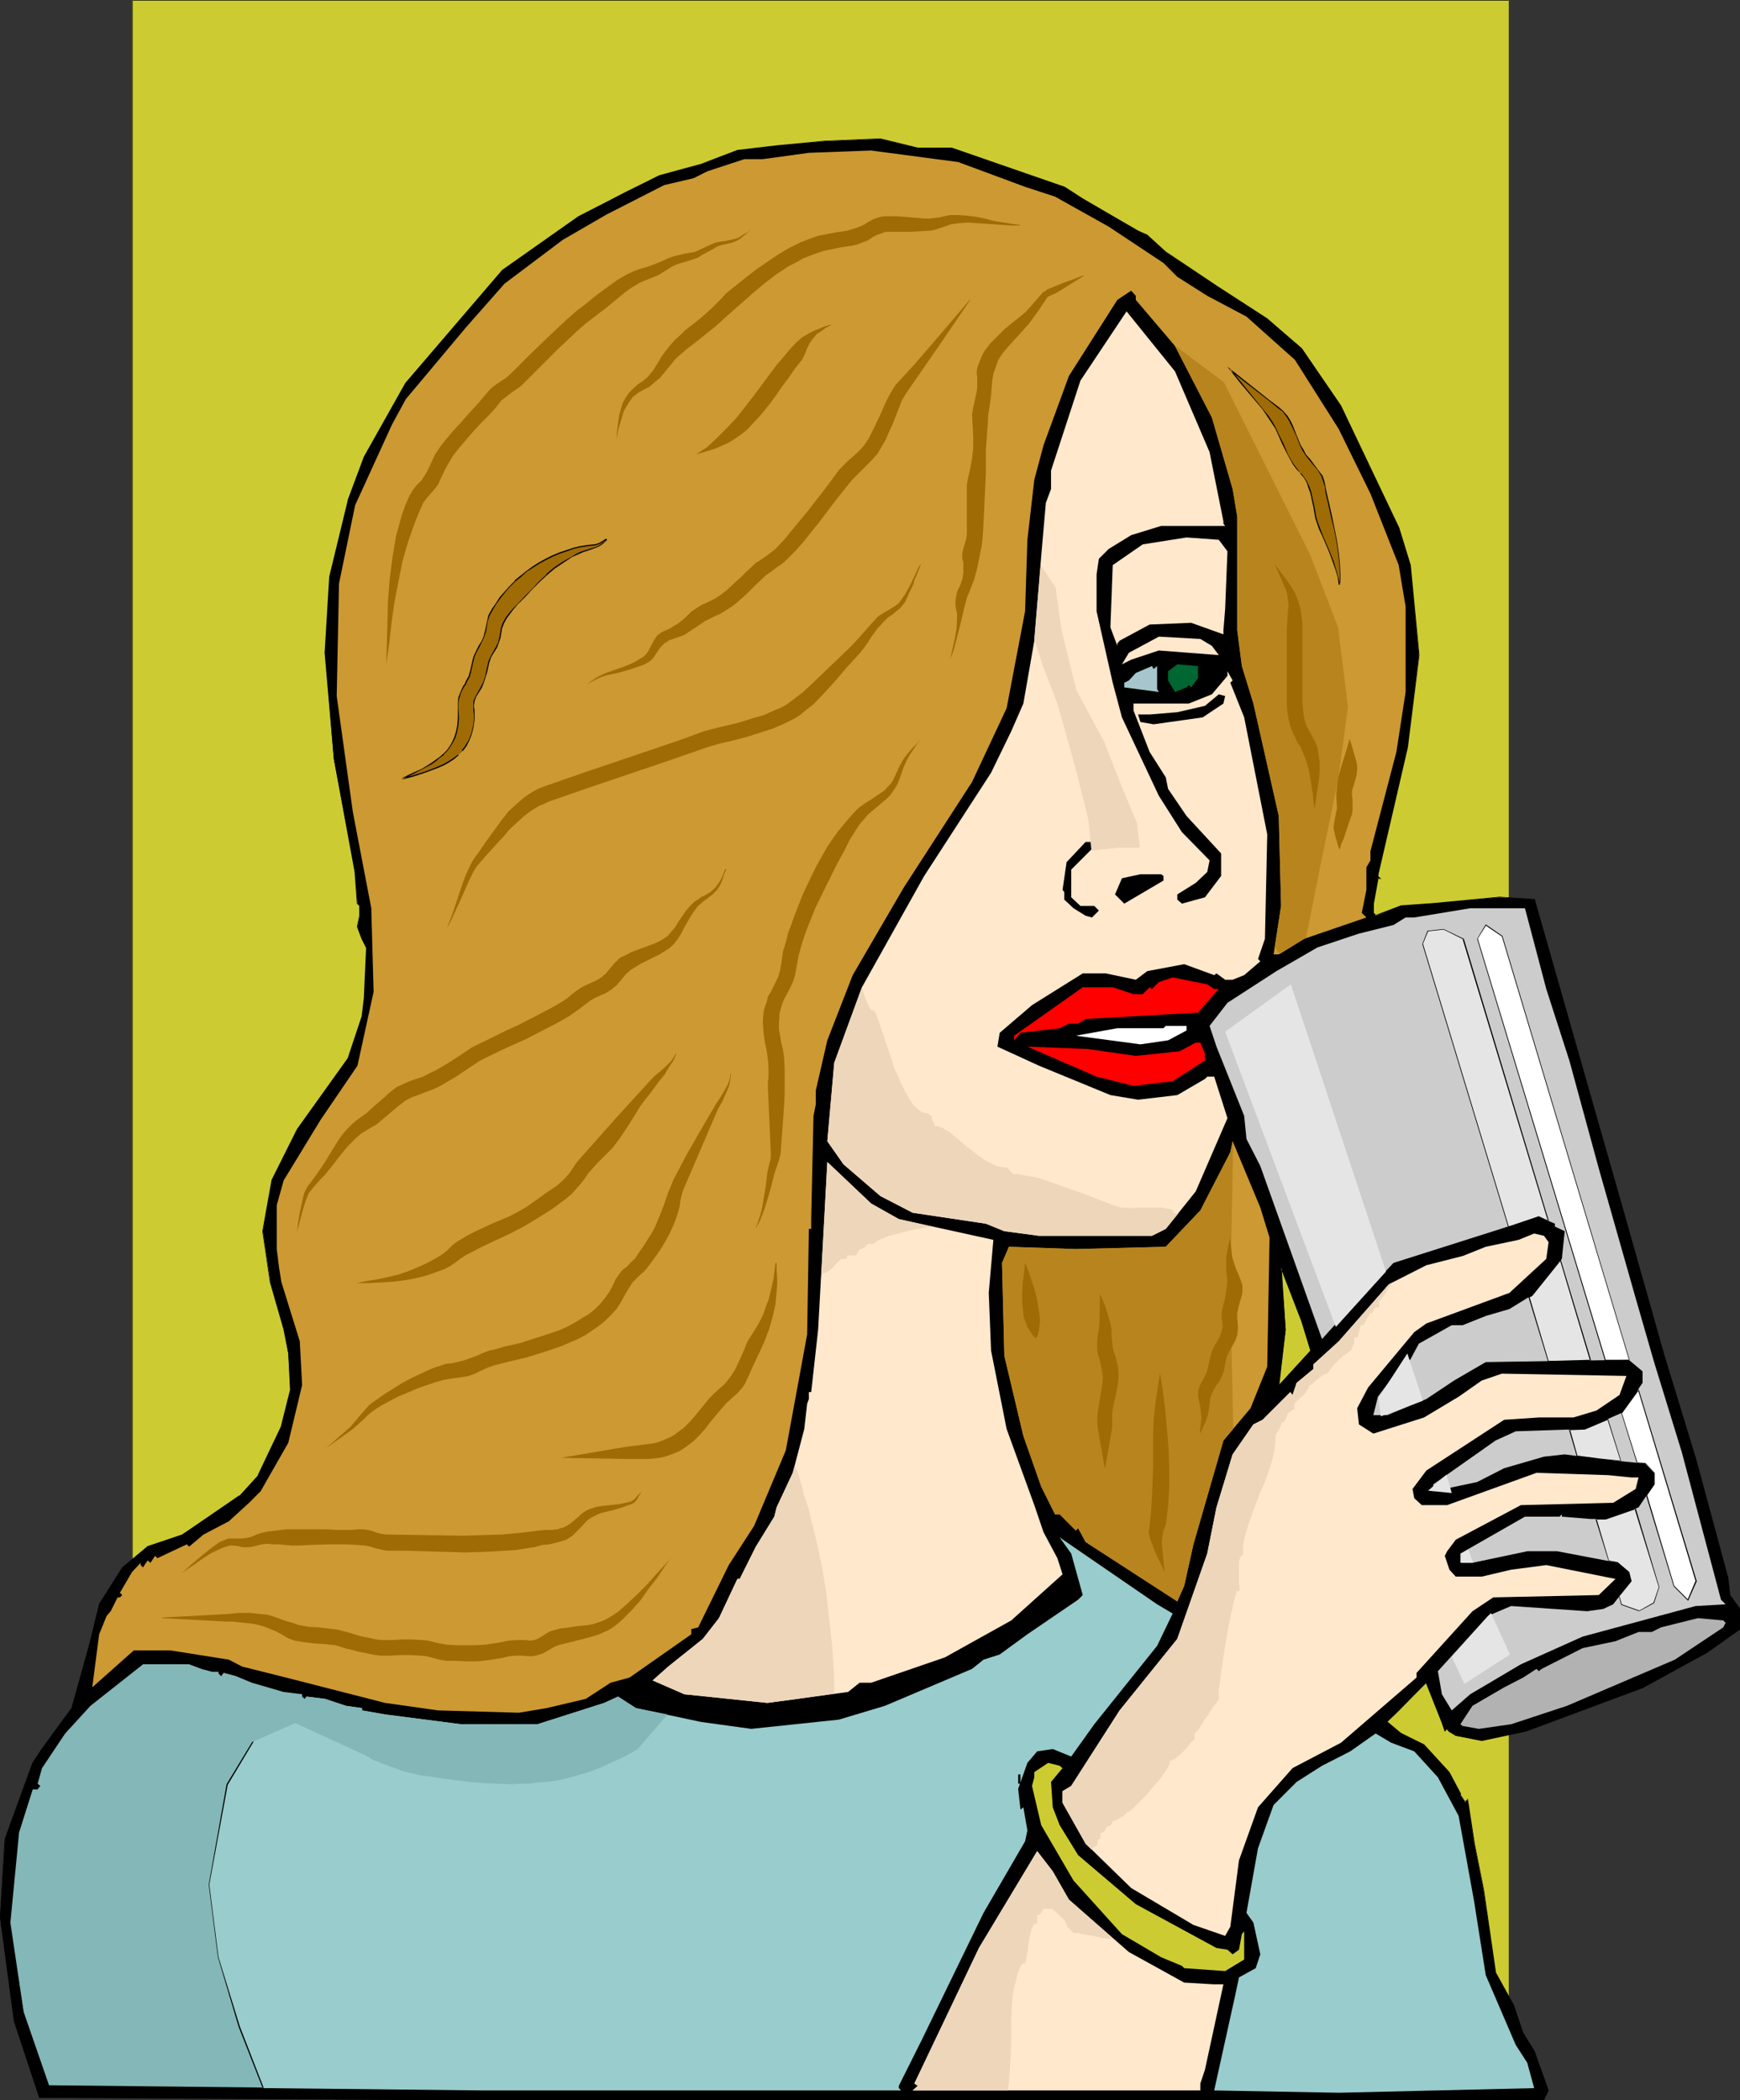
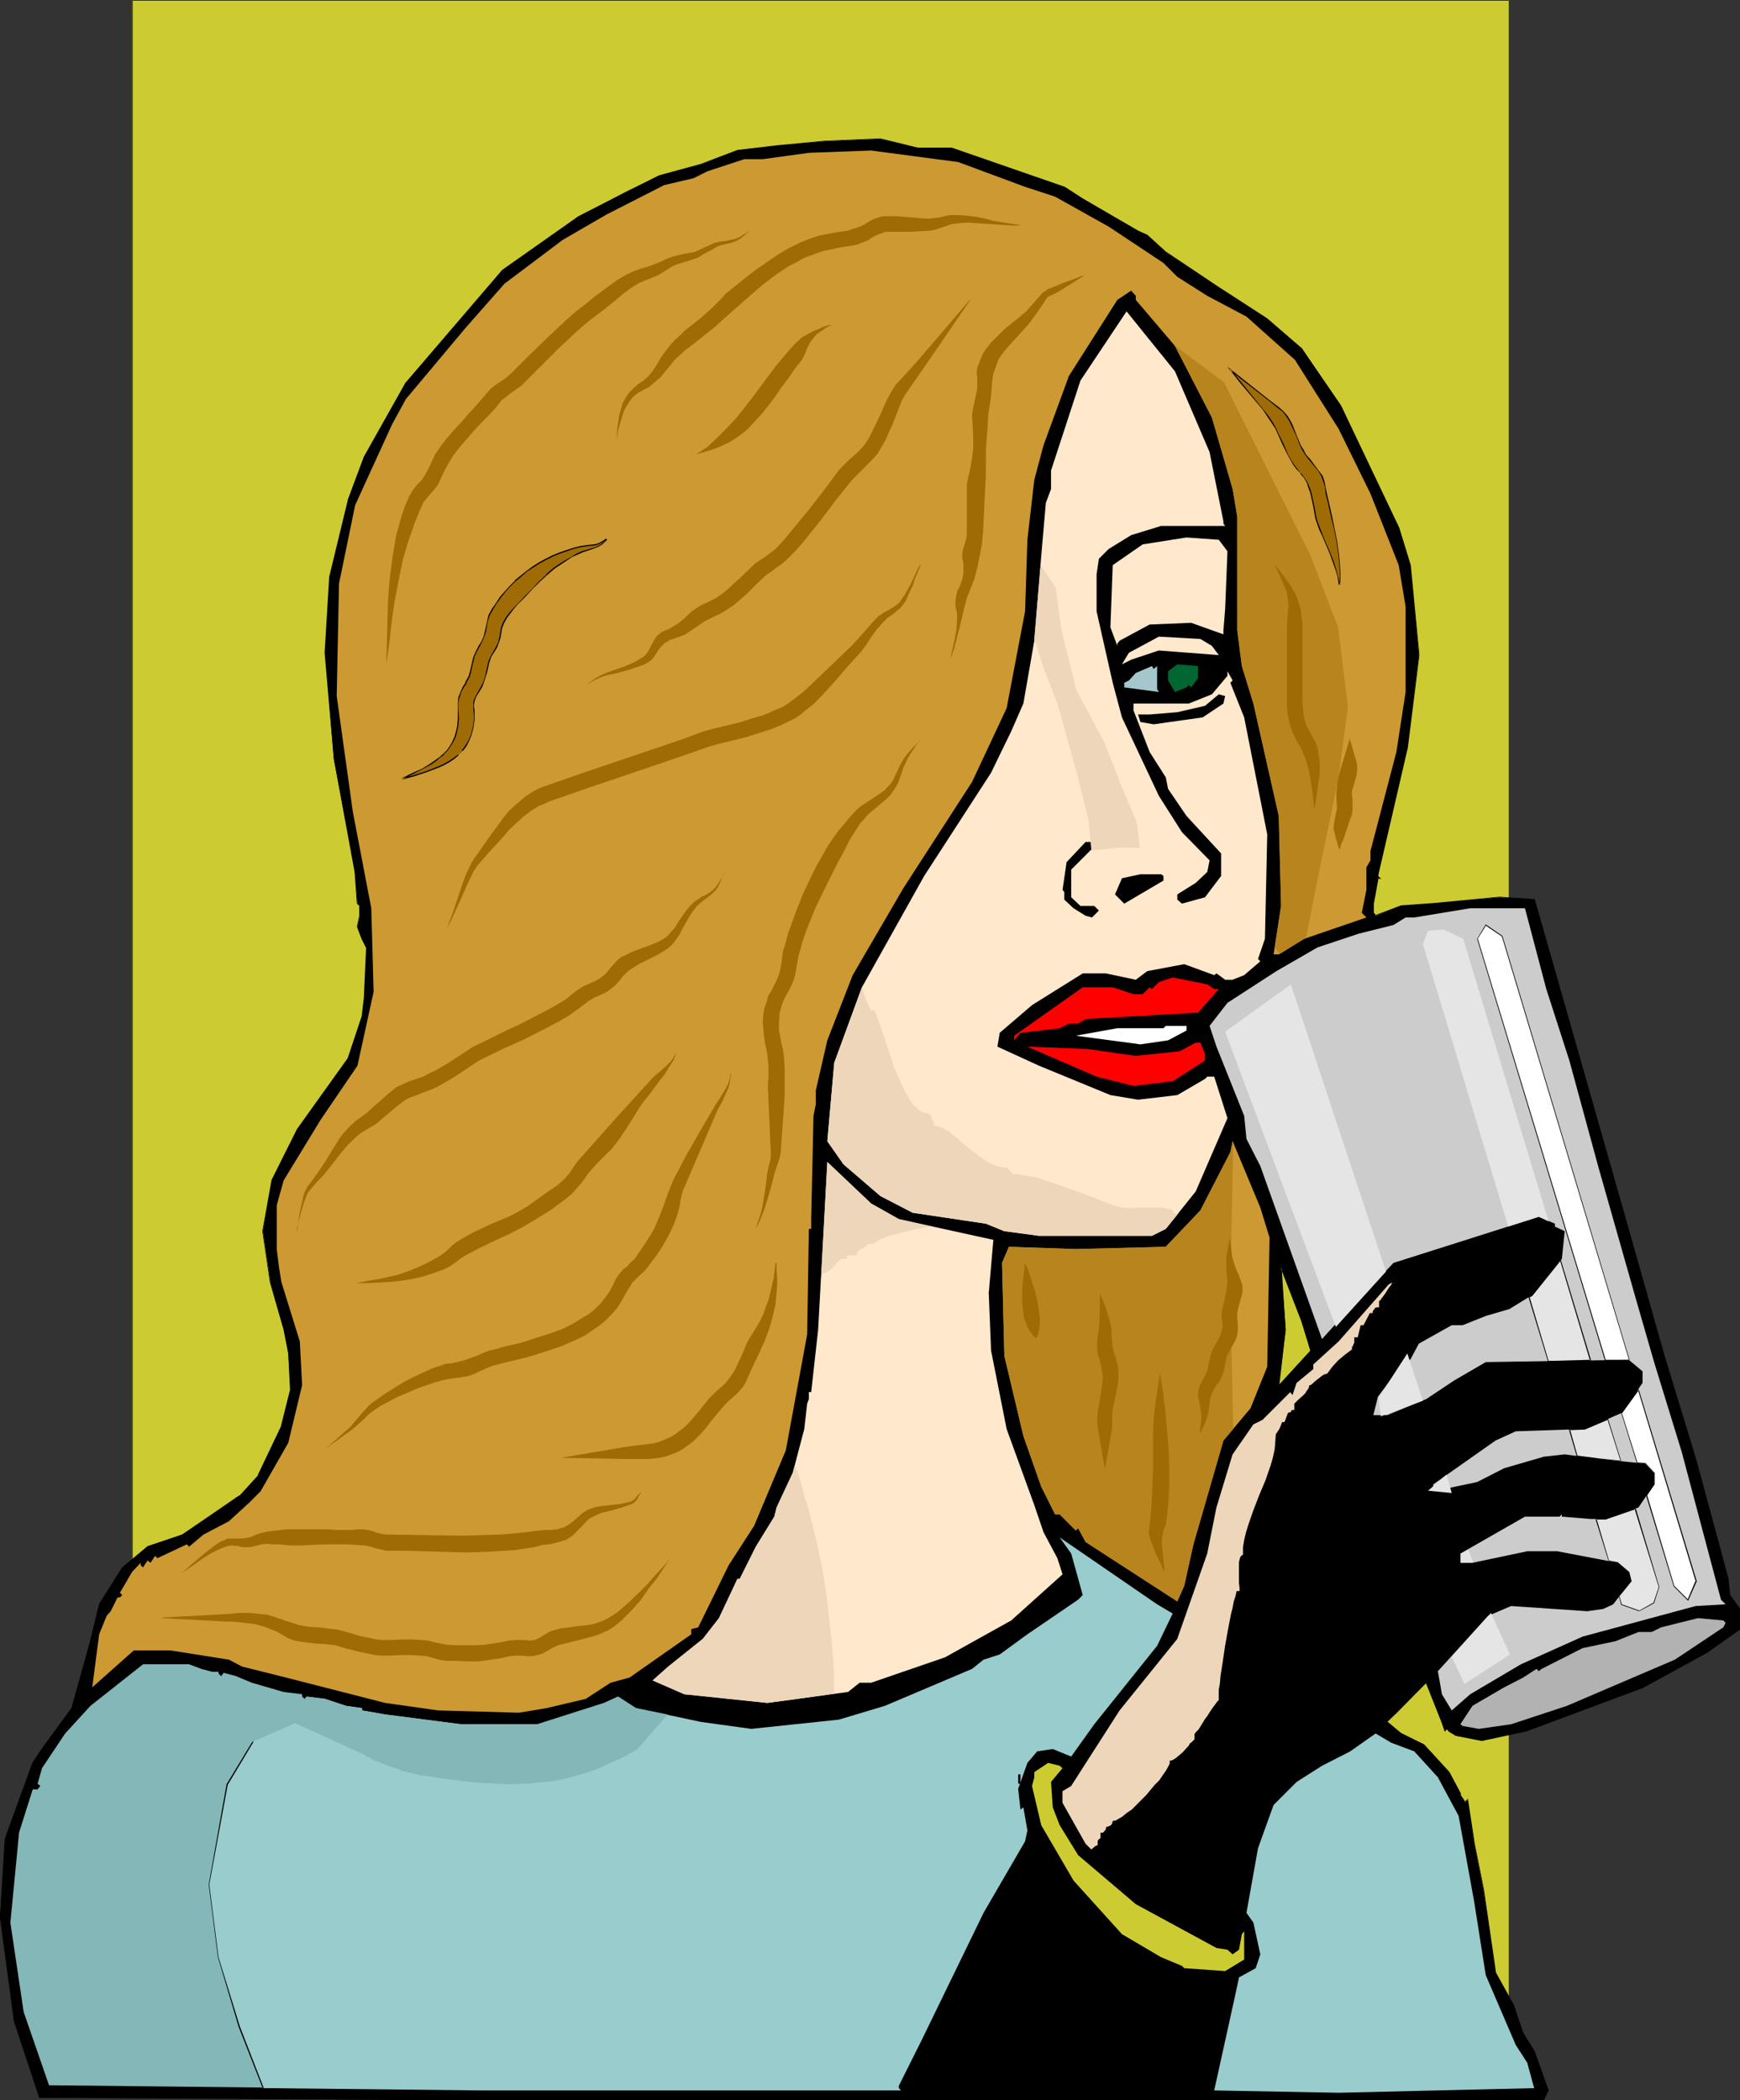
<svg xmlns="http://www.w3.org/2000/svg" xmlns:ns1="http://sodipodi.sourceforge.net/DTD/sodipodi-0.dtd" xmlns:ns2="http://www.inkscape.org/namespaces/inkscape" version="1.0" width="129.013mm" height="155.711mm" id="svg75" ns1:docname="Woman Drinking 2.wmf">
  <rect width="100%" height="100%" fill="#333333" stroke="none" />
  <ns1:namedview id="namedview75" pagecolor="#ffffff" bordercolor="#000000" borderopacity="0.25" ns2:showpageshadow="2" ns2:pageopacity="0.0" ns2:pagecheckerboard="0" ns2:deskcolor="#d1d1d1" ns2:document-units="mm" />
  <defs id="defs1">
    <pattern id="WMFhbasepattern" patternUnits="userSpaceOnUse" width="6" height="6" x="0" y="0" />
  </defs>
  <path style="fill:#cccc32;fill-opacity:1;fill-rule:evenodd;stroke:none" d="M 36.999,0 H 422.981 V 573.648 H 36.999 Z" id="path1" />
  <path style="fill:#000000;fill-opacity:1;fill-rule:evenodd;stroke:none" d="M 37.16,0 36.999,0.162 H 422.981 L 422.819,0 v 573.648 l 0.162,-0.162 H 36.999 l 0.162,0.162 V 0 H 36.999 V 573.648 H 422.981 V 0 H 36.999 Z" id="path2" />
  <path style="fill:#000000;fill-opacity:1;fill-rule:evenodd;stroke:none" d="m 367.24,378.446 -2.423,-8.403 -5.816,-14.866 1.293,17.452 -1.939,15.513 z M 266.746,41.529 l 31.505,10.827 5.17,3.393 15.51,8.888 2.585,1.293 5.17,4.686 14.218,9.534 14.218,9.211 9.694,8.241 10.987,16.159 16.157,34.257 3.231,10.342 2.424,25.208 -3.231,25.855 -8.24,35.55 v 0.485 l 0.646,0.646 h -0.646 l -1.293,7.11 v 2.585 l 0.646,0.808 7.109,-2.747 9.048,-0.646 18.58,-1.778 9.694,0.646 3.393,11.635 21.811,76.594 11.148,39.59 8.886,28.925 9.048,33.611 0.646,4.525 2.585,3.878 v 5.656 l -9.048,6.625 -18.095,9.695 -32.96,12.281 -12.117,2.585 -7.27,-1.293 -1.777,-1.293 -0.646,-0.646 -0.646,0.646 -0.808,-2.585 -4.362,-10.988 -8.401,8.403 -2.585,2.585 3.878,3.232 6.463,3.07 7.109,7.756 3.07,5.979 v 0.646 l 1.293,1.939 0.646,-0.808 1.939,12.281 2.585,12.927 3.393,23.431 5.009,9.049 2.747,7.595 3.07,5.171 4.039,10.988 -1.293,2.585 H 120.69 L 19.388,587.707 H 11.148 L 4.039,566.377 0,537.29 l 1.454,-21.976 7.755,-21.33 2.423,-3.878 -0.485,-0.485 0.485,0.485 8.401,-11.473 5.17,-18.098 2.585,-10.988 6.463,-10.342 7.109,-5.817 9.694,-3.393 16.157,-10.827 5.17,-5.817 6.463,-13.574 2.585,-10.342 -0.646,-10.18 -1.293,-7.272 -3.716,-12.766 -2.1,-14.22 2.585,-14.22 7.109,-14.382 14.218,-19.876 3.878,-11.473 0.646,-5.332 0.646,-14.22 -1.293,-2.424 -1.293,-3.393 0.646,-3.07 v -2.747 l -0.646,-0.646 -0.646,-8.888 -5.978,-31.672 -2.423,-29.733 1.293,-21.33 5.17,-21.33 4.524,-12.281 11.633,-20.684 26.982,-31.51 21.488,-15.028 13.41,-7.11 9.209,-4.363 11.633,-3.232 10.179,-3.878 10.986,-1.293 13.572,-1.293 15.51,-0.646 10.502,2.585 z" id="path3" />
  <path style="fill:#000000;fill-opacity:1;fill-rule:evenodd;stroke:none" d="m 367.402,378.446 -2.424,-8.403 -6.14,-15.674 1.293,18.26 -1.939,15.836 9.209,-10.019 h -0.162 l -8.886,9.695 h 0.162 l 1.777,-15.513 -1.131,-17.452 h -0.323 l 5.816,15.028 2.585,8.403 v -0.162 z" id="path4" />
  <path style="fill:#000000;fill-opacity:1;fill-rule:evenodd;stroke:none" d="m 266.746,41.691 h -0.162 l 31.667,10.827 5.009,3.393 15.672,8.888 2.585,1.293 v 0 l 5.17,4.525 v 0 l 14.218,9.695 14.056,9.049 9.856,8.403 h -0.162 l 10.987,15.998 16.157,34.257 3.231,10.342 v 0 l 2.585,25.208 -3.393,25.855 -8.24,35.55 v 0.646 l 0.646,0.646 0.162,-0.162 h -0.808 l -1.293,7.11 v 2.747 l 0.646,0.646 7.27,-2.585 v 0 l 9.048,-0.646 18.58,-1.939 9.694,0.646 h -0.162 l 25.204,88.39 11.148,39.428 8.886,28.925 9.048,33.611 v 0 l 0.646,4.686 2.585,3.717 v 0 5.656 h 0.162 l -9.209,6.464 -17.934,9.695 -32.96,12.281 v 0 l -12.117,2.585 -7.27,-1.293 v 0 l -1.777,-1.293 v 0 l -0.646,-0.646 -0.646,0.646 h 0.162 l -0.808,-2.585 -4.524,-10.988 -8.401,8.403 -2.747,2.747 3.878,3.393 6.624,3.07 v 0 l 6.947,7.756 v 0 l 3.231,5.817 v 0 0.646 l 1.293,2.101 0.808,-0.97 h -0.323 l 2.1,12.281 2.585,12.927 3.231,23.431 5.009,9.049 2.747,7.756 3.07,5.009 4.039,11.15 v -0.162 l -1.293,2.424 h 0.162 -311.985 L 19.388,587.545 h -8.24 l 0.162,0.162 -7.109,-21.33 v 0 L 0.162,537.29 1.454,515.314 v 0.162 l 7.755,-21.33 2.585,-4.04 -0.646,-0.646 -0.162,0.162 0.646,0.646 8.563,-11.635 5.17,-17.937 v -0.162 l 2.585,-10.988 v 0 l 6.463,-10.342 v 0.162 l 6.947,-5.817 9.856,-3.393 15.995,-10.827 5.332,-5.817 6.463,-13.574 2.585,-10.503 -0.646,-10.18 -1.293,-7.272 v 0 l -3.878,-12.927 v 0.162 l -2.1,-14.22 2.747,-14.22 v 0 l 7.109,-14.22 14.218,-19.876 3.878,-11.635 0.646,-5.332 0.646,-14.22 -1.293,-2.585 -1.454,-3.232 v 0 l 0.646,-3.07 v -2.747 l -0.646,-0.646 v 0 l -0.485,-8.888 -5.978,-31.672 -2.423,-29.733 1.293,-21.33 5.17,-21.33 v 0 l 4.524,-12.281 11.633,-20.684 26.982,-31.51 v 0.162 l 21.327,-15.028 13.572,-7.11 9.048,-4.363 11.633,-3.393 10.34,-3.717 h -0.162 l 10.986,-1.293 13.572,-1.454 15.51,-0.646 10.502,2.747 h 9.532 v -0.323 h -9.532 l -10.502,-2.585 -15.51,0.646 -13.572,1.293 -10.986,1.293 -10.179,3.878 -11.794,3.232 -9.048,4.525 -13.572,6.948 -21.327,15.028 -27.143,31.672 -11.633,20.684 -4.524,12.119 v 0.162 l -5.17,21.33 -1.293,21.33 2.585,29.733 5.816,31.672 0.646,8.888 0.646,0.646 v 0 2.747 l -0.646,3.07 1.293,3.393 1.293,2.585 v -0.162 l -0.646,14.22 -0.646,5.332 v -0.162 l -3.878,11.635 -14.218,19.876 -7.109,14.22 -2.585,14.382 2.1,14.22 v 0 l 3.716,12.927 v -0.162 l 1.454,7.272 0.485,10.18 -2.585,10.342 v 0 l -6.463,13.574 h 0.162 l -5.332,5.817 v -0.162 l -15.995,10.988 -9.694,3.232 -7.109,5.979 -6.463,10.18 -2.747,11.15 v 0 l -5.009,18.098 -8.401,11.473 h 0.162 l -0.646,-0.646 -0.162,0.162 0.646,0.646 v -0.162 L 9.048,493.984 1.293,515.314 0,537.29 l 3.878,29.086 7.109,21.492 h 8.401 l 101.302,0.646 h 311.985 l 1.293,-2.747 -3.878,-10.988 -3.231,-5.171 -2.585,-7.756 -5.009,-9.049 v 0.162 l -3.393,-23.431 -2.585,-12.927 -1.939,-12.604 -0.969,0.97 h 0.323 l -1.293,-1.939 v 0.162 -0.646 l -3.231,-5.979 -7.109,-7.756 -6.463,-3.232 -3.878,-3.232 v 0.162 l 2.747,-2.585 8.24,-8.403 h -0.162 l 4.362,10.988 0.969,2.747 0.646,-0.808 h -0.162 l 0.646,0.808 1.939,1.131 7.27,1.454 12.117,-2.585 h 0.162 l 32.96,-12.281 17.934,-9.857 9.209,-6.464 v -5.979 l -2.747,-3.717 v 0 l -0.485,-4.525 v -0.162 l -9.048,-33.449 -8.886,-29.086 -11.148,-39.428 -25.204,-88.39 -9.856,-0.646 -18.58,1.778 -9.048,0.646 -7.27,2.747 h 0.323 l -0.646,-0.646 v 0 -2.585 l 1.293,-7.11 -0.162,0.162 h 0.969 l -0.969,-0.808 h 0.162 v -0.485 l 8.24,-35.55 3.231,-25.855 -2.423,-25.208 -3.231,-10.503 -16.318,-34.257 -10.987,-15.998 -9.694,-8.403 -14.218,-9.211 -14.218,-9.534 v 0 l -5.17,-4.686 -2.585,-1.131 -15.51,-9.049 -5.009,-3.232 -31.667,-10.988 z" id="path5" />
  <path style="fill:#cc9932;fill-opacity:1;fill-rule:evenodd;stroke:none" d="m 287.265,52.356 8.401,2.747 15.026,8.403 15.349,10.18 3.878,3.878 8.401,5.333 10.987,5.817 13.572,12.119 12.279,19.391 8.886,18.098 7.917,20.037 1.939,11.635 v 23.915 l -2.585,16.805 -7.27,27.794 v 2.585 l -1.131,1.939 v 6.302 l -1.293,6.464 1.293,1.293 -17.449,5.979 -7.109,4.363 h -1.454 l 2.1,-13.574 -0.646,-25.208 -7.109,-31.51 -3.231,-10.503 -1.293,-10.019 v -31.833 l -1.293,-7.756 -5.816,-20.037 -10.34,-20.037 -10.987,-12.927 v -1.131 l -1.293,-1.454 -3.878,2.585 -13.572,21.33 -7.109,19.391 -2.585,9.695 -1.939,16.805 -0.646,20.037 -5.17,27.147 -9.694,20.684 -19.226,29.733 -14.218,24.4 -7.109,18.26 -3.231,14.058 v 3.878 l -0.646,3.232 -0.646,28.925 v 2.747 h -0.646 l -0.485,29.571 -5.978,32.48 -8.886,21.168 -7.109,10.988 -8.563,17.452 -1.939,0.485 v 1.454 l -17.288,12.119 -5.332,1.454 -6.947,4.525 -10.987,2.585 -7.755,1.293 -22.619,-0.646 -14.864,-2.101 -27.789,-7.11 -12.279,-3.07 -3.716,-1.939 -16.318,-2.585 H 37.483 l -11.633,10.342 1.939,-14.866 2.1,-5.171 1.131,-1.293 1.939,-3.878 h 0.646 l 0.646,-0.646 -0.646,-0.646 3.393,-5.817 2.423,-2.585 v 0.646 l 0.646,0.646 1.293,-1.939 0.808,0.646 1.293,-1.939 0.646,0.646 8.24,-3.878 0.646,0.646 4.039,-3.393 7.109,-3.717 5.655,-5.171 3.231,-3.232 7.755,-13.574 3.878,-16.159 -0.646,-12.281 -5.17,-16.644 -0.646,-4.04 -0.646,-5.171 v -12.281 l 1.939,-6.948 10.34,-16.967 10.34,-15.19 4.524,-20.684 -0.646,-23.431 -5.17,-26.986 -4.524,-32.48 0.646,-31.51 4.524,-21.976 10.34,-22.623 3.878,-7.11 16.803,-20.037 10.825,-12.281 16.318,-12.281 12.279,-7.11 16.157,-8.241 8.24,-1.939 3.878,-1.939 10.34,-3.393 h 5.17 l 12.925,-1.778 17.449,-0.646 24.397,3.232 z" id="path6" />
  <path style="fill:#ffe8cc;fill-opacity:1;fill-rule:evenodd;stroke:none" d="m 338.966,126.687 3.878,19.391 v 0.646 l 0.485,0.646 h -17.934 l -8.401,2.585 -6.301,3.878 -2.747,2.747 -0.646,4.363 v 10.342 l 4.524,20.037 2.585,9.695 10.34,21.976 6.463,10.18 7.755,7.918 -0.646,3.232 -3.231,3.07 -5.17,3.232 v 1.454 l 1.293,1.131 6.463,-1.778 4.524,-5.979 v -6.302 l -9.694,-10.503 -5.17,-7.595 -0.646,-3.232 -4.524,-7.11 -4.524,-11.635 v -1.939 h 15.51 l 6.463,-2.585 4.362,-5.171 v -1.293 l 1.454,2.585 -0.646,0.646 3.878,9.695 6.463,32.803 -0.646,29.248 -1.939,5.656 0.646,0.646 -4.524,3.878 -3.231,1.293 h -2.1 l -2.423,-1.778 -0.646,0.485 -8.401,-3.07 -10.34,1.939 -3.231,2.424 -8.401,-1.778 h -6.463 l -14.218,8.888 -9.048,7.756 -0.646,3.878 11.633,5.333 20.034,8.241 7.755,1.293 10.987,-1.293 7.755,-4.525 0.646,-0.646 h 1.939 l 3.716,11.635 -8.886,20.522 -8.401,10.503 -3.878,1.939 h -31.667 l -9.694,-1.293 -5.17,-2.101 -20.519,-3.07 -9.048,-4.686 -10.34,-8.888 -4.524,-6.464 1.939,-21.976 7.755,-21.168 17.449,-31.187 18.742,-28.925 5.655,-11.635 3.393,-7.756 3.07,-17.613 1.939,-23.754 1.293,-14.866 1.454,-3.878 v -5.171 l 8.24,-25.208 12.925,-19.391 13.572,16.805 z" id="path7" />
  <path style="fill:#ffe8cc;fill-opacity:1;fill-rule:evenodd;stroke:none" d="m 343.975,154.481 -0.646,16.159 -0.485,5.979 v 1.131 l -9.048,-3.232 -11.633,0.485 -8.401,4.525 -0.646,0.808 v 0.646 l -1.939,-5.171 0.646,-17.452 8.401,-5.817 12.279,-1.939 9.048,0.646 z" id="path8" />
  <path style="fill:#ffe8cc;fill-opacity:1;fill-rule:evenodd;stroke:none" d="m 339.612,180.982 1.939,2.585 -16.803,-1.293 -7.755,2.585 -2.585,1.293 1.939,-3.232 8.401,-4.525 11.633,0.646 z" id="path9" />
  <path style="fill:#006632;fill-opacity:1;fill-rule:evenodd;stroke:none" d="m 335.735,190.031 -1.939,2.585 -0.646,-0.646 -0.646,0.646 -3.231,1.293 -1.939,-3.232 v -2.585 l 2.585,-1.939 5.816,0.485 z" id="path10" />
  <path style="fill:#a5c6cc;fill-opacity:1;fill-rule:evenodd;stroke:none" d="m 324.264,186.638 v 6.464 l 0.485,0.808 -9.694,-1.293 v -1.293 l 1.293,-0.646 1.939,-2.101 4.524,-1.939 0.485,0.808 z" id="path11" />
  <path style="fill:#000000;fill-opacity:1;fill-rule:evenodd;stroke:none" d="m 342.844,197.141 -5.816,3.878 -13.733,1.939 -3.716,-0.646 -0.646,-2.101 h 3.231 l 7.755,-0.646 7.755,-1.778 3.878,-3.232 1.777,0.485 z" id="path12" />
  <path style="fill:#000000;fill-opacity:1;fill-rule:evenodd;stroke:none" d="m 306.007,236.569 0.646,0.646 -6.463,6.464 v 7.756 l 2.585,2.424 h 3.878 l 1.293,1.293 -1.939,1.939 -1.777,-0.485 -3.393,-2.101 -2.585,-2.424 v -2.101 l -0.485,-0.646 1.131,-7.756 5.332,-5.656 h 1.777 z" id="path13" />
  <path style="fill:#000000;fill-opacity:1;fill-rule:evenodd;stroke:none" d="m 326.041,245.457 v 1.293 l -10.987,6.464 -2.585,-2.585 1.939,-4.525 5.17,-1.131 h 5.816 z" id="path14" />
  <path style="fill:#cccccc;fill-opacity:1;fill-rule:evenodd;stroke:none" d="m 433.321,277.129 6.463,20.037 8.24,30.218 10.34,36.358 5.17,17.937 7.755,25.208 10.987,41.367 1.293,1.293 -8.401,0.485 -31.667,8.564 -17.288,7.756 -14.218,8.403 -5.17,4.525 -2.747,-4.525 -1.131,-6.464 14.056,-15.513 6.463,-2.747 21.327,1.454 4.524,-0.646 2.747,-1.293 5.009,-6.464 -0.646,-2.585 -3.07,-2.585 -16.964,-3.232 h -8.401 l -15.349,3.232 h -3.393 v -2.585 l 18.095,-10.342 h 9.694 l 0.646,-0.646 v 0.646 l 7.917,0.646 h 4.362 l 9.209,-3.232 4.362,-6.464 v -3.232 l -2.585,-2.585 -12.925,-1.293 -9.532,-1.293 -5.816,0.646 -11.148,3.232 -7.594,3.878 -12.279,2.585 v -1.939 l 17.449,-12.281 5.655,-2.585 19.388,-0.646 10.34,-4.525 5.816,-8.403 v -3.232 l -3.878,-3.232 -40.068,0.646 -8.886,5.171 -7.755,5.171 -10.987,4.525 h -3.878 l 1.293,-5.171 7.755,-10.342 h 1.293 l 2.424,-4.525 9.209,-5.171 h 3.07 l 6.463,-2.585 6.624,-1.939 6.301,-3.878 8.401,-10.18 0.808,-7.756 -2.747,-1.293 v -0.808 l -4.524,-1.939 -40.715,12.927 -15.349,16.159 -4.685,5.171 -17.288,-48.477 -3.878,-7.595 -0.646,-6.464 -7.755,-19.391 -1.939,-5.817 5.009,-6.464 13.733,-8.888 11.471,-6.625 11.633,-3.878 9.694,-2.424 3.393,-2.101 h 2.424 l 15.672,-2.585 h 15.349 z" id="path15" />
  <path style="fill:#ff0000;fill-opacity:1;fill-rule:evenodd;stroke:none" d="m 340.259,277.129 h 1.293 l -5.816,6.625 -31.505,1.778 -2.1,1.293 h -2.585 l -2.585,1.293 -10.987,1.293 -1.777,2.101 v -1.293 L 303.422,276.644 h 8.401 l 5.816,1.939 h 2.585 l 1.939,-1.939 0.646,0.485 1.939,-1.939 3.878,-1.293 9.694,1.939 z" id="path16" />
  <path style="fill:#ffffff;fill-opacity:1;fill-rule:evenodd;stroke:none" d="m 332.503,288.763 -5.17,2.747 -7.755,1.131 -18.095,-2.424 11.633,-2.101 h 12.925 l 0.646,-0.646 h 5.816 z" id="path17" />
  <path style="fill:#ff0000;fill-opacity:1;fill-rule:evenodd;stroke:none" d="m 337.674,295.227 v 1.939 l -9.048,5.817 -10.987,1.293 -10.34,-2.585 -19.388,-8.403 16.803,0.646 13.572,1.939 12.279,-1.293 4.524,-2.424 h 1.293 z" id="path18" />
  <path style="fill:#cc9932;fill-opacity:1;fill-rule:evenodd;stroke:none" d="m 355.769,346.775 -0.646,36.196 -4.685,11.635 -7.594,9.049 -8.401,29.086 -2.585,11.635 -1.939,4.363 -25.689,-16.644 -2.1,-3.878 -0.646,0.646 -4.524,-4.525 h -1.293 l -3.878,-7.756 -5.009,-14.22 -5.332,-22.461 -0.646,-26.016 1.939,-4.525 18.742,0.646 25.204,-0.646 9.694,-10.18 8.401,-16.321 0.646,-3.07 7.755,18.583 z" id="path19" />
  <path style="fill:#ffe8cc;fill-opacity:1;fill-rule:evenodd;stroke:none" d="m 251.882,341.604 21.327,4.686 5.17,1.131 -1.293,14.866 0.646,16.159 4.362,21.976 7.755,21.33 2.585,7.595 3.878,7.272 1.454,4.525 -14.379,12.927 -18.58,10.342 -20.68,7.11 h -3.231 l -3.231,2.585 -14.218,1.939 -8.401,1.131 -10.825,-1.131 -12.441,-1.293 -8.886,-3.878 4.362,-3.878 9.694,-7.756 4.524,-5.817 5.17,-10.988 h 0.646 l 4.524,-9.049 5.17,-8.403 0.646,-2.585 4.524,-9.695 3.231,-12.281 0.808,-7.11 0.485,-1.293 v -1.939 h 0.646 l 1.939,-17.452 2.585,-47.023 12.279,11.635 z" id="path20" />
-   <path style="fill:#ffe8cc;fill-opacity:1;fill-rule:evenodd;stroke:none" d="m 433.967,348.067 -0.646,4.686 -10.34,9.534 -23.266,8.564 -3.393,2.424 -12.925,15.513 -3.07,5.817 0.485,4.525 4.039,2.585 14.218,-4.525 9.694,-5.817 6.463,-4.525 5.655,-1.939 34.898,0.646 -1.939,5.333 -6.463,4.363 -6.463,1.939 h -9.694 l -9.694,0.646 -21.811,14.22 -3.878,5.171 0.485,2.585 2.1,1.939 h 7.109 l 25.043,-9.049 20.034,0.646 6.463,0.646 h 2.1 l -0.808,3.232 -6.301,3.878 -25.851,0.646 -18.257,9.695 -2.423,3.232 -0.646,1.293 1.293,3.878 1.777,1.939 h 7.27 l 8.24,-1.939 9.856,-1.293 19.388,3.878 -4.685,4.525 -29.567,0.646 -5.816,3.878 -15.672,17.29 v 1.293 l -21.165,18.26 -13.572,7.11 -9.694,10.988 -5.332,14.866 -2.423,18.583 -1.454,2.585 -8.886,-3.07 -17.449,-10.342 -12.764,-12.443 -6.463,-11.473 v -3.232 l 2.424,-1.454 13.572,-21.168 16.157,-20.037 8.401,-23.915 2.585,-12.927 4.524,-14.866 5.816,-8.403 2.585,-1.293 7.755,-7.756 0.646,0.808 1.131,-3.393 4.685,-3.878 v -1.293 l 7.109,-6.464 14.056,-15.998 10.502,-5.333 10.179,-2.585 6.463,-2.585 9.209,-1.939 4.362,-1.778 2.747,0.646 z" id="path21" />
  <path style="fill:#99cccc;fill-opacity:1;fill-rule:evenodd;stroke:none" d="m 328.626,452.132 -4.362,9.049 -17.611,21.976 -6.463,9.049 -5.17,-2.101 -4.362,0.646 -2.747,3.232 -2.585,7.272 0.646,5.817 0.808,-0.646 1.131,6.464 -0.646,3.07 -11.633,20.037 -17.288,35.55 -6.463,12.927 v 0.646 l 0.646,0.646 H 135.069 L 13.733,584.475 6.624,563.791 2.747,538.745 4.685,518.707 5.17,513.537 9.209,501.256 H 10.502 l 0.646,-0.808 -0.646,-0.646 1.131,-4.363 6.624,-9.695 6.947,-7.756 14.864,-11.635 h 12.925 l 4.039,1.293 2.423,0.646 h 1.939 v 0.485 l 0.646,0.808 0.646,-0.808 3.231,0.808 4.685,1.939 8.886,2.585 5.17,0.646 v 0.646 l 0.646,0.646 0.646,-0.646 5.17,0.646 5.816,1.939 4.524,0.646 v 0.646 l 6.463,1.131 21.327,2.747 h 21.327 l 18.742,-5.979 3.878,-1.778 5.009,3.232 18.257,3.878 14.056,1.939 24.558,-2.585 12.925,-3.878 24.397,-10.342 3.231,-2.585 4.524,-1.454 7.755,-5.656 14.218,-9.695 1.293,-1.293 -3.231,-11.635 -3.231,-4.525 27.305,18.745 z" id="path22" />
  <path style="fill:#b2b2b2;fill-opacity:1;fill-rule:evenodd;stroke:none" d="m 483.568,454.717 -0.646,1.293 -13.572,9.049 -30.213,12.927 -15.672,5.171 -9.048,1.293 -4.524,-0.808 -0.646,-0.485 3.393,-5.171 8.886,-5.171 5.332,-2.747 3.716,-2.424 0.646,0.646 0.808,-0.646 11.471,-5.817 9.209,-1.939 6.463,-2.585 h 3.716 l 2.585,-1.293 10.34,-2.585 7.109,0.646 z" id="path23" />
  <path style="fill:#99cccc;fill-opacity:1;fill-rule:evenodd;stroke:none" d="m 396.322,490.752 6.624,7.272 5.816,10.827 4.362,24.077 3.231,20.522 8.401,19.553 3.231,5.009 1.939,7.11 -54.771,1.293 -34.898,-0.646 5.816,-26.339 1.131,-5.333 4.685,-2.585 1.293,-3.878 -1.939,-8.888 -1.939,-2.747 3.231,-18.098 4.362,-12.119 6.463,-6.464 7.109,-4.525 7.917,-4.04 7.109,-5.009 4.362,2.585 z" id="path24" />
  <path style="fill:#cccc32;fill-opacity:1;fill-rule:evenodd;stroke:none" d="m 298.251,495.923 -0.485,-0.485 -3.231,3.878 0.485,7.11 1.939,5.009 5.17,8.403 16.157,13.735 22.619,12.281 3.07,0.485 1.454,1.293 1.777,-1.293 0.808,-4.363 0.646,-0.808 v 7.918 l -5.332,3.232 -11.471,-0.808 -0.646,-0.646 -5.816,-2.424 -10.987,-6.464 -13.572,-15.028 -9.048,-15.513 -2.585,-10.988 0.646,-2.424 v -1.454 l 3.878,-2.585 3.231,0.808 z" id="path25" />
  <path style="fill:#000000;fill-opacity:1;fill-rule:evenodd;stroke:none" d="m 285.326,497.216 h 0.646 v 2.585 h -0.646 z" id="path26" />
-   <path style="fill:#ffe8cc;fill-opacity:1;fill-rule:evenodd;stroke:none" d="m 299.544,532.281 16.803,14.705 15.51,8.564 8.401,0.485 h 2.585 l -5.17,23.915 -1.293,3.878 v 1.939 h -80.622 l 1.454,-1.293 -0.969,-0.646 18.095,-37.974 16.318,-27.147 4.362,5.656 z" id="path27" />
  <path style="fill:#b7841e;fill-opacity:1;fill-rule:evenodd;stroke:none" d="m 328.949,96.631 14.056,10.503 12.441,24.885 11.633,23.269 7.917,20.522 2.747,22.3 -2.747,20.36 -5.332,25.855 -3.554,17.937 v 0.646 l -0.646,0.162 -6.786,4.201 -1.454,-1.778 1.777,-11.635 -0.646,-25.208 -7.109,-31.51 -3.231,-10.503 -1.293,-10.019 v -31.833 l -1.293,-7.756 -5.816,-20.037 -10.34,-20.037 z" id="path28" />
  <path style="fill:#b7841e;fill-opacity:1;fill-rule:evenodd;stroke:none" d="m 345.59,320.112 -0.808,41.691 0.808,38.62 -2.747,3.232 -8.401,29.086 -2.585,11.635 -1.939,4.363 -25.689,-16.644 -2.1,-3.878 -0.646,0.646 -4.524,-4.525 h -1.293 l -3.878,-7.756 -5.009,-14.22 -5.332,-22.461 -0.646,-26.016 1.939,-4.525 18.742,0.646 25.204,-0.646 9.694,-10.18 8.401,-16.321 0.646,-3.07 z" id="path29" />
  <path style="fill:#e5e5e5;fill-opacity:1;fill-rule:evenodd;stroke:none" d="M 374.349,371.821 388.405,356.308 361.747,275.836 343.328,289.087 Z" id="path30" />
  <path style="fill:#e5e5e5;fill-opacity:1;fill-rule:evenodd;stroke:none" d="m 386.305,391.697 8.078,-12.443 4.362,13.25 -11.794,4.363 z" id="path31" />
  <path style="fill:#e5e5e5;fill-opacity:1;fill-rule:evenodd;stroke:none" d="m 405.37,413.188 1.454,5.171 -6.624,-0.646 z" id="path32" />
  <path style="fill:#e5e5e5;fill-opacity:1;fill-rule:evenodd;stroke:none" d="m 411.509,434.195 1.293,3.717 h -3.393 v -2.585 0 l 0.323,-0.162 0.646,-0.323 0.808,-0.485 0.162,-0.162 z" id="path33" />
  <path style="fill:#e5e5e5;fill-opacity:1;fill-rule:evenodd;stroke:none" d="m 406.824,464.251 10.987,-12.281 5.332,11.635 -12.764,8.241 z" id="path34" />
  <path style="fill:#e5e5e5;fill-opacity:1;fill-rule:evenodd;stroke:none" d="m 458.202,422.722 6.786,21.976 -1.616,4.525 -4.039,2.262 -4.847,-1.778 -0.808,-2.424 3.393,-4.201 -0.646,-2.585 -3.07,-2.585 -2.585,-0.485 -3.554,-11.796 h 2.747 z m -59.456,-158.198 1.454,-3.717 4.362,-0.323 5.493,2.585 23.912,79.18 -2.747,-1.293 -8.563,2.747 z m 38.453,88.714 8.563,27.955 -11.794,0.162 -5.493,-17.937 0.808,-0.485 z m 13.41,44.438 3.554,11.796 -6.14,-0.646 -6.14,-0.808 -2.1,-7.433 4.362,-0.162 z" id="path35" />
  <path style="fill:#000000;fill-opacity:1;fill-rule:evenodd;stroke:none" d="m 458.364,422.884 -0.323,-0.162 6.786,21.976 v 0 l -1.454,4.363 v 0 l -4.039,2.262 h 0.162 l -5.009,-1.778 v 0 l -0.646,-2.262 v 0 l 3.393,-4.201 -0.646,-2.585 -3.231,-2.747 -2.585,-0.485 0.162,0.162 -3.554,-11.958 -0.162,0.323 h 2.747 l 8.401,-2.909 v -0.323 l -8.401,2.909 v 0 h -2.908 l 3.716,11.958 2.585,0.646 h -0.162 l 3.231,2.585 -0.162,-0.162 0.646,2.585 v -0.162 l -3.231,4.363 0.646,2.424 5.009,1.778 4.201,-2.262 1.454,-4.525 -6.624,-22.138 z" id="path36" />
-   <path style="fill:#000000;fill-opacity:1;fill-rule:evenodd;stroke:none" d="m 398.746,264.363 v 0.162 l 1.454,-3.555 v 0 l 4.362,-0.485 v 0 l 5.493,2.747 h -0.162 l 23.912,79.018 0.162,-0.162 -2.747,-1.293 -8.563,2.909 h 0.162 l -24.073,-79.341 -0.162,0.162 24.073,79.341 8.563,-2.747 v 0 l 2.908,1.293 -23.912,-79.341 -5.655,-2.747 -4.524,0.485 -1.454,3.717 z" id="path37" />
  <path style="fill:#000000;fill-opacity:1;fill-rule:evenodd;stroke:none" d="m 437.36,353.238 h -0.162 l 8.401,28.117 0.162,-0.323 -11.794,0.323 v 0 l -5.332,-17.937 v 0.162 l 0.808,-0.485 7.917,-9.857 V 352.915 l -8.24,10.019 0.162,-0.162 -0.969,0.646 5.493,18.098 12.117,-0.162 -8.563,-28.44 z" id="path38" />
  <path style="fill:#000000;fill-opacity:1;fill-rule:evenodd;stroke:none" d="m 450.608,397.837 -0.162,-0.162 3.716,11.796 v -0.162 l -6.14,-0.646 -6.14,-0.808 h 0.162 l -2.1,-7.433 -0.162,0.323 4.362,-0.162 6.463,-2.747 v -0.323 l -6.624,2.747 h 0.162 l -4.524,0.162 2.262,7.756 6.14,0.808 6.301,0.485 -3.716,-11.958 z" id="path39" />
  <path style="fill:#ffffff;fill-opacity:1;fill-rule:evenodd;stroke:none" d="m 459.171,389.273 16.157,53.81 -2.262,5.171 -4.039,-3.717 -7.594,-25.531 2.1,-3.07 v -3.232 l -2.585,-2.585 -2.262,-0.162 -4.201,-14.058 z m -45.239,-126.203 2.423,-3.878 4.524,3.07 35.868,119.093 -0.323,-0.323 -6.463,0.162 z" id="path40" />
  <path style="fill:#000000;fill-opacity:1;fill-rule:evenodd;stroke:none" d="m 459.333,389.435 h -0.323 l 16.157,53.648 v -0.162 l -2.262,5.332 h 0.162 l -3.878,-3.878 v 0 l -7.594,-25.37 v 0 l 2.1,-3.07 v -3.232 l -2.585,-2.747 -2.424,-0.162 h 0.162 l -4.362,-13.897 v 0.162 l 0.162,-0.162 4.685,-6.464 -0.162,-0.323 -4.847,6.625 v 0.162 l 4.362,14.058 2.262,0.323 v -0.162 l 2.585,2.585 h -0.162 v 3.232 -0.162 l -2.1,3.232 7.755,25.531 4.039,4.04 2.424,-5.494 -16.318,-53.971 z" id="path41" />
  <path style="fill:#000000;fill-opacity:1;fill-rule:evenodd;stroke:none" d="m 414.094,262.909 v 0.162 l 2.424,-3.878 -0.162,0.162 4.524,3.07 v 0 l 35.706,118.931 h 0.162 l -0.162,-0.323 h -6.624 v 0 l -35.868,-118.123 -0.162,0.162 35.868,118.285 6.624,-0.162 v 0 l 0.485,0.646 -35.868,-119.577 -4.685,-3.232 -2.423,4.04 z" id="path42" />
  <path style="fill:#9e6b05;fill-opacity:1;fill-rule:evenodd;stroke:none" d="m 304.068,77.079 -2.585,1.616 -2.585,1.616 -2.585,1.616 -2.747,1.293 -1.293,1.939 -1.293,1.939 -2.585,3.555 -2.908,3.232 -3.231,3.555 -0.808,0.97 -0.646,0.808 -1.131,1.778 -0.646,1.939 -0.646,1.778 -0.323,1.939 -0.162,2.101 -0.162,2.101 -0.323,2.424 -0.485,3.07 -0.162,3.232 -0.485,6.464 v 6.625 l -0.323,6.787 -0.323,6.787 -0.162,3.232 -0.323,3.232 -0.646,3.232 -0.646,3.232 -0.808,3.07 -1.131,2.909 -0.969,2.424 -0.646,2.424 -1.131,4.848 -1.293,5.009 -0.646,2.424 -0.969,2.424 v 0 l 0.646,-2.747 0.646,-2.909 0.485,-2.747 0.162,-2.909 v -1.454 l -0.323,-1.454 -0.162,-1.454 0.162,-1.454 0.323,-1.778 0.808,-1.616 0.646,-1.778 0.162,-0.97 0.162,-0.808 v -1.454 -1.454 l -0.323,-1.293 v -1.454 l 0.323,-1.293 0.808,-2.747 0.162,-1.293 v -13.897 l 0.323,-1.778 0.485,-1.939 0.323,-1.778 0.323,-1.778 0.323,-2.909 v -3.232 l -0.162,-3.07 -0.162,-3.07 0.323,-1.939 0.808,-3.717 0.323,-1.778 v -1.454 -1.454 l -0.162,-1.454 0.162,-1.293 0.485,-1.293 0.485,-1.293 0.485,-1.131 0.646,-1.131 1.616,-2.101 1.939,-1.939 1.939,-1.939 4.201,-3.393 1.939,-1.616 4.524,-5.171 0.323,-0.323 0.485,-0.162 0.485,-0.485 0.808,-0.323 1.616,-0.646 1.939,-0.808 1.777,-0.646 1.777,-0.646 0.808,-0.323 0.808,-0.323 0.646,-0.162 z" id="path43" />
  <path style="fill:#9e6b05;fill-opacity:1;fill-rule:evenodd;stroke:none" d="m 258.021,206.998 -2.1,3.07 -0.969,1.454 -0.808,1.454 -0.969,2.101 -0.808,2.424 -0.808,2.101 -0.646,1.131 -0.646,0.97 -0.808,1.131 -0.969,0.97 -2.1,1.778 -2.1,1.778 -1.131,0.97 -0.808,0.97 -1.293,1.454 -0.969,1.454 -1.939,3.07 -1.616,3.232 -1.777,3.232 -3.231,6.464 -3.07,6.302 -1.293,3.232 -1.293,3.232 -1.131,3.393 -0.969,3.555 -0.323,1.778 -0.323,1.778 -0.323,1.778 -0.485,1.616 -0.646,1.454 -0.646,1.293 -0.808,1.454 -0.646,1.293 -0.485,1.293 -0.323,1.131 -0.323,1.131 v 0.97 l -0.162,1.939 v 1.616 l 0.323,1.778 0.323,1.939 0.485,1.939 0.323,2.262 0.162,3.232 v 3.393 3.393 l -0.162,3.393 -0.485,6.787 -0.485,6.625 -0.323,1.454 -0.485,1.454 -0.969,2.909 -0.969,3.878 -1.131,3.878 -0.646,1.939 -0.646,1.778 -0.808,1.939 -0.969,1.778 v -0.162 l 0.646,-1.778 0.646,-1.939 0.485,-1.939 0.323,-1.939 0.646,-3.878 0.485,-4.04 0.646,-2.747 0.323,-1.293 v -1.293 l -0.808,-18.098 v -1.939 l 0.162,-1.131 v -0.97 -1.939 l -0.162,-2.101 -0.323,-2.424 -0.485,-2.262 -0.323,-2.101 -0.162,-1.939 -0.162,-1.939 0.162,-2.101 0.162,-1.131 0.323,-1.131 0.485,-1.293 0.323,-1.454 0.808,-1.293 1.454,-2.909 0.646,-1.454 0.485,-1.616 0.323,-1.778 0.485,-3.555 0.808,-2.585 0.646,-2.585 0.969,-2.585 0.969,-2.747 2.1,-5.332 2.585,-5.494 1.293,-2.585 2.908,-5.171 1.616,-2.424 1.616,-2.262 1.777,-2.101 1.616,-1.939 1.777,-1.939 0.969,-0.808 1.131,-0.808 2.262,-1.454 2.424,-1.616 1.131,-0.808 0.808,-0.97 0.808,-0.808 0.646,-0.97 0.969,-2.101 0.969,-2.101 1.131,-1.939 1.131,-1.454 1.131,-1.293 1.293,-1.293 z" id="path44" />
  <path style="fill:#9e6b05;fill-opacity:1;fill-rule:evenodd;stroke:none" d="m 188.063,436.619 -0.969,1.131 -0.969,1.454 -1.939,2.909 -2.424,3.07 -2.262,3.232 -2.585,2.909 -1.293,1.293 -1.293,1.293 -1.293,1.131 -1.293,0.97 -1.293,0.808 -1.454,0.646 -1.454,0.646 -1.616,0.485 -3.07,0.808 -3.231,0.808 -3.231,0.808 -1.454,0.646 -1.293,0.808 -1.454,0.808 -1.454,0.485 -1.454,0.323 h -1.454 l -1.454,-0.162 h -1.616 l -2.1,0.162 -1.939,0.485 -2.1,0.323 -1.939,0.323 -2.908,0.323 h -2.908 l -3.07,-0.162 h -2.747 l -1.939,-0.323 -3.554,-0.97 -1.777,-0.162 -2.747,-0.162 h -2.747 l -2.747,0.162 h -2.908 l -1.454,-0.162 -1.616,-0.323 -3.231,-0.646 -1.616,-0.485 -1.616,-0.323 -3.07,-0.97 -2.908,-0.323 -2.908,-0.162 -2.747,-0.323 -2.908,-0.485 -1.777,-0.646 -1.616,-0.97 -1.777,-0.97 -1.616,-0.646 -1.616,-0.646 -1.616,-0.485 -1.454,-0.323 -1.293,-0.162 -3.07,-0.323 -1.454,-0.162 h -1.777 l -18.095,-0.97 v -0.162 l 18.095,-0.97 1.777,-0.162 1.616,-0.162 h 3.231 l 1.454,0.162 1.616,0.162 1.616,0.162 1.777,0.485 1.777,0.646 1.777,0.646 1.777,0.485 1.777,0.646 2.747,0.485 2.747,0.162 2.747,0.323 2.747,0.323 3.07,0.808 3.07,0.97 3.231,0.646 1.454,0.323 1.616,0.162 h 2.747 l 2.908,-0.162 h 2.747 l 2.747,0.162 1.777,0.162 1.777,0.485 1.616,0.323 1.777,0.323 2.585,0.162 h 1.454 1.293 2.908 l 2.585,-0.162 2.1,-0.323 2.1,-0.323 2.262,-0.485 2.1,-0.162 h 1.293 1.293 l 1.293,0.162 1.293,-0.162 0.808,-0.323 0.646,-0.323 1.293,-0.808 1.293,-0.808 0.808,-0.323 0.646,-0.162 1.616,-0.485 1.616,-0.162 3.07,-0.485 3.231,-0.323 1.616,-0.323 1.454,-0.485 1.293,-0.485 1.293,-0.646 1.293,-0.808 1.454,-0.97 1.293,-1.131 1.293,-1.131 2.747,-2.585 2.747,-2.747 2.423,-2.747 2.262,-2.424 1.131,-1.293 z" id="path45" />
  <path style="fill:#9e6b05;fill-opacity:1;fill-rule:evenodd;stroke:none" d="m 50.893,440.821 1.454,-1.293 1.454,-1.293 3.07,-2.585 1.616,-1.293 1.454,-1.131 1.616,-1.131 1.616,-0.646 0.646,-0.323 h 0.808 2.908 l 1.454,-0.162 1.454,-0.323 1.454,-0.646 1.454,-0.485 1.454,-0.323 2.747,-0.323 2.585,-0.323 h 2.908 2.747 5.816 l 2.747,0.162 h 2.747 1.616 l 1.454,-0.162 h 1.454 l 1.454,0.162 1.293,0.323 1.293,0.485 1.293,0.323 1.293,0.162 10.825,0.162 10.663,0.162 5.493,-0.162 5.332,-0.162 5.332,-0.485 5.332,-0.646 1.616,-0.162 h 1.777 l 1.616,-0.162 0.808,-0.323 0.808,-0.162 0.969,-0.485 0.969,-0.646 1.777,-1.454 1.616,-1.454 0.969,-0.646 0.969,-0.485 1.454,-0.485 1.454,-0.323 2.908,-0.323 2.908,-0.323 1.454,-0.323 1.454,-0.323 0.808,-0.485 0.646,-0.646 0.646,-0.808 0.808,-0.646 v 0.162 l -0.646,0.808 -0.485,0.97 -0.646,0.808 -0.808,0.485 -1.454,0.485 -1.293,0.485 -2.747,0.808 -2.747,0.646 -1.293,0.485 -1.293,0.646 -0.969,0.485 -0.969,0.808 -1.454,1.616 -1.616,1.616 -0.808,0.808 -0.969,0.646 -0.808,0.485 -0.969,0.323 -1.777,0.485 -1.939,0.485 -1.939,0.162 -2.423,0.646 -5.332,0.808 -2.747,0.162 -5.493,0.323 -5.655,0.162 -11.148,-0.323 -5.493,-0.162 h -5.493 l -1.454,-0.323 -1.454,-0.323 -1.454,-0.485 -1.616,-0.323 -2.262,-0.162 -2.585,-0.162 h -2.585 -2.747 l -5.332,0.162 -2.585,0.162 h -2.423 l -3.554,-0.323 h -1.616 l -1.777,-0.162 -1.454,0.162 -1.293,0.323 -1.293,0.323 -1.293,0.162 h -1.454 l -1.293,-0.323 -1.454,-0.162 h -0.646 l -0.808,0.162 -1.454,0.485 -1.777,0.808 -1.616,0.808 -1.777,1.131 -3.231,2.262 -1.454,0.97 z" id="path46" />
-   <path style="fill:#9e6b05;fill-opacity:1;fill-rule:evenodd;stroke:none" d="m 83.207,345.482 0.162,-1.293 0.162,-1.454 0.485,-3.07 0.646,-2.909 0.323,-1.454 0.323,-1.131 0.808,-1.616 1.131,-1.454 2.1,-2.909 1.939,-2.909 0.969,-1.616 0.969,-1.616 1.939,-3.07 0.969,-1.293 1.131,-1.293 1.293,-1.293 1.293,-1.131 2.908,-2.101 2.1,-1.939 2.1,-1.778 1.939,-1.778 2.262,-1.778 1.777,-0.808 1.777,-0.808 1.939,-0.646 1.939,-0.646 1.777,-0.97 1.777,-0.808 3.554,-2.101 3.231,-2.101 3.393,-2.262 6.301,-3.07 3.231,-1.616 3.231,-1.454 6.301,-3.232 3.07,-1.616 3.07,-1.778 1.454,-0.97 1.293,-1.131 1.293,-0.97 1.454,-0.97 1.293,-0.646 1.454,-0.646 1.454,-0.646 1.293,-0.808 1.454,-1.293 1.293,-1.616 1.293,-1.454 0.646,-0.646 0.808,-0.646 1.454,-0.646 1.454,-0.808 6.14,-2.262 1.454,-0.646 1.454,-0.808 1.131,-0.808 0.969,-1.131 1.131,-1.293 0.969,-1.616 2.1,-3.07 1.131,-1.293 1.131,-1.131 1.454,-0.97 0.646,-0.485 0.808,-0.323 1.616,-0.97 1.293,-1.131 0.969,-1.293 0.808,-1.293 1.131,-2.747 h 0.323 l -0.646,1.454 -0.485,1.616 -0.646,1.454 -0.808,1.293 -0.646,0.646 -0.646,0.646 -1.454,1.131 -1.293,0.97 -1.293,1.131 -1.131,1.454 -0.969,1.454 -1.939,3.393 -0.808,1.616 -0.969,1.454 -1.131,1.454 -1.293,1.131 -1.293,0.808 -1.293,0.808 -5.493,2.747 -1.293,0.808 -1.293,0.808 -1.454,1.293 -1.293,1.616 -1.293,1.454 -1.616,1.293 -1.293,0.808 -2.908,1.293 -1.454,0.808 -2.747,2.101 -2.908,2.101 -3.07,1.778 -3.07,1.616 -6.301,3.232 -3.231,1.454 -3.231,1.454 -6.301,3.07 -3.393,2.262 -3.393,2.262 -3.554,2.101 -1.777,0.97 -1.939,0.808 -1.777,0.646 -1.616,0.646 -1.777,0.646 -1.616,0.808 -2.1,1.616 -4.039,3.393 -2.1,1.778 -1.454,0.808 -2.908,1.778 -1.293,1.131 -1.131,1.131 -1.293,1.293 -2.262,2.747 -2.1,2.747 -2.1,2.585 -1.293,1.293 -2.262,2.585 -0.969,1.293 -0.485,1.293 -0.485,1.293 -0.808,2.747 -0.808,3.07 -0.323,1.293 z" id="path47" />
+   <path style="fill:#9e6b05;fill-opacity:1;fill-rule:evenodd;stroke:none" d="m 83.207,345.482 0.162,-1.293 0.162,-1.454 0.485,-3.07 0.646,-2.909 0.323,-1.454 0.323,-1.131 0.808,-1.616 1.131,-1.454 2.1,-2.909 1.939,-2.909 0.969,-1.616 0.969,-1.616 1.939,-3.07 0.969,-1.293 1.131,-1.293 1.293,-1.293 1.293,-1.131 2.908,-2.101 2.1,-1.939 2.1,-1.778 1.939,-1.778 2.262,-1.778 1.777,-0.808 1.777,-0.808 1.939,-0.646 1.939,-0.646 1.777,-0.97 1.777,-0.808 3.554,-2.101 3.231,-2.101 3.393,-2.262 6.301,-3.07 3.231,-1.616 3.231,-1.454 6.301,-3.232 3.07,-1.616 3.07,-1.778 1.454,-0.97 1.293,-1.131 1.293,-0.97 1.454,-0.97 1.293,-0.646 1.454,-0.646 1.454,-0.646 1.293,-0.808 1.454,-1.293 1.293,-1.616 1.293,-1.454 0.646,-0.646 0.808,-0.646 1.454,-0.646 1.454,-0.808 6.14,-2.262 1.454,-0.646 1.454,-0.808 1.131,-0.808 0.969,-1.131 1.131,-1.293 0.969,-1.616 2.1,-3.07 1.131,-1.293 1.131,-1.131 1.454,-0.97 0.646,-0.485 0.808,-0.323 1.616,-0.97 1.293,-1.131 0.969,-1.293 0.808,-1.293 1.131,-2.747 l -0.646,1.454 -0.485,1.616 -0.646,1.454 -0.808,1.293 -0.646,0.646 -0.646,0.646 -1.454,1.131 -1.293,0.97 -1.293,1.131 -1.131,1.454 -0.969,1.454 -1.939,3.393 -0.808,1.616 -0.969,1.454 -1.131,1.454 -1.293,1.131 -1.293,0.808 -1.293,0.808 -5.493,2.747 -1.293,0.808 -1.293,0.808 -1.454,1.293 -1.293,1.616 -1.293,1.454 -1.616,1.293 -1.293,0.808 -2.908,1.293 -1.454,0.808 -2.747,2.101 -2.908,2.101 -3.07,1.778 -3.07,1.616 -6.301,3.232 -3.231,1.454 -3.231,1.454 -6.301,3.07 -3.393,2.262 -3.393,2.262 -3.554,2.101 -1.777,0.97 -1.939,0.808 -1.777,0.646 -1.616,0.646 -1.777,0.646 -1.616,0.808 -2.1,1.616 -4.039,3.393 -2.1,1.778 -1.454,0.808 -2.908,1.778 -1.293,1.131 -1.131,1.131 -1.293,1.293 -2.262,2.747 -2.1,2.747 -2.1,2.585 -1.293,1.293 -2.262,2.585 -0.969,1.293 -0.485,1.293 -0.485,1.293 -0.808,2.747 -0.808,3.07 -0.323,1.293 z" id="path47" />
  <path style="fill:#9e6b05;fill-opacity:1;fill-rule:evenodd;stroke:none" d="m 91.447,405.755 6.786,-5.979 2.585,-3.07 1.293,-1.454 1.293,-1.454 0.969,-0.808 0.969,-0.646 2.262,-1.616 2.585,-1.616 2.585,-1.616 2.747,-1.454 2.747,-1.293 2.423,-1.131 1.293,-0.485 1.131,-0.323 1.777,-0.646 1.777,-0.162 3.393,-0.808 3.554,-1.293 1.777,-0.808 1.777,-0.646 2.1,-0.485 2.1,-0.646 4.362,-0.97 4.524,-1.454 4.524,-1.454 2.262,-0.808 2.1,-0.97 2.1,-1.131 1.777,-1.131 1.939,-1.131 1.777,-1.454 1.616,-1.616 1.293,-1.616 1.131,-1.616 0.969,-1.778 0.808,-1.778 1.131,-1.616 0.969,-1.131 1.131,-0.808 0.969,-1.131 1.131,-0.97 1.293,-1.939 1.131,-1.616 1.131,-1.778 1.131,-1.778 0.969,-1.778 0.808,-1.939 0.808,-1.939 0.808,-2.101 1.293,-3.717 1.454,-3.555 1.777,-3.393 1.777,-3.393 3.878,-6.787 3.878,-6.625 0.646,-1.131 0.808,-1.131 1.454,-2.424 0.646,-1.131 0.646,-1.293 0.323,-1.293 0.162,-1.131 h 0.162 l -0.162,1.131 -0.162,1.293 -0.323,1.293 -0.646,1.454 -1.131,2.585 -0.646,1.131 -0.646,1.131 -9.856,22.946 -0.323,1.293 -0.323,1.454 -0.162,1.293 -0.323,1.293 -0.646,2.101 -0.808,2.101 -0.969,2.101 -1.131,2.101 -1.131,1.939 -1.293,1.939 -2.747,3.717 -0.969,1.131 -1.131,0.97 -1.131,1.131 -0.969,0.97 -1.131,1.778 -1.131,1.939 -0.969,1.778 -1.131,1.778 -1.616,1.778 -1.616,1.616 -1.777,1.454 -2.1,1.454 -1.939,1.293 -2.262,1.131 -2.262,0.97 -2.262,0.97 -4.847,1.616 -4.685,1.454 -4.847,1.131 -4.362,1.131 -1.777,0.646 -1.777,0.808 -1.616,0.808 -1.777,0.646 -1.777,0.323 -3.554,0.485 -1.777,0.323 -2.262,0.646 -2.423,0.808 -2.747,0.97 -2.585,1.131 -2.747,1.131 -2.423,1.293 -2.424,1.293 -1.939,1.293 -1.454,1.131 -1.454,1.454 -1.454,1.293 -1.454,1.293 z" id="path48" />
  <path style="fill:#9e6b05;fill-opacity:1;fill-rule:evenodd;stroke:none" d="m 157.204,408.502 18.095,-3.07 2.585,-0.323 2.585,-0.323 2.585,-0.323 1.293,-0.323 1.293,-0.485 1.131,-0.485 1.131,-0.485 1.131,-0.646 0.808,-0.646 1.777,-1.293 1.454,-1.454 1.454,-1.616 1.454,-1.778 1.454,-1.778 1.454,-1.778 1.454,-1.454 1.454,-1.293 1.454,-1.293 1.131,-1.454 0.808,-1.131 0.808,-1.293 1.293,-2.747 1.293,-2.909 0.485,-1.293 0.646,-1.293 0.808,-1.293 0.808,-1.293 0.808,-1.293 0.808,-1.454 0.969,-1.939 0.646,-1.939 0.808,-2.101 0.485,-1.939 0.969,-4.201 0.485,-4.201 h 0.323 v 2.101 l 0.162,2.101 v 1.939 l -0.162,1.939 -0.162,1.778 -0.162,1.778 -0.808,3.555 -0.969,3.393 -1.293,3.393 -1.616,3.555 -1.777,3.717 -0.646,1.454 -0.646,1.454 -0.646,1.454 -0.808,1.293 -1.454,1.616 -1.454,1.293 -1.454,1.293 -1.293,1.454 -0.969,1.131 -0.808,0.97 -1.616,1.939 -1.454,1.939 -1.616,1.778 -1.616,1.616 -1.939,1.454 -1.131,0.808 -1.131,0.646 -1.131,0.485 -1.293,0.485 -1.454,0.485 -1.454,0.323 -3.07,0.323 h -3.07 -3.07 z" id="path49" />
  <path style="fill:#9e6b05;fill-opacity:1;fill-rule:evenodd;stroke:none" d="m 99.848,359.54 3.231,-0.646 3.07,-0.485 2.908,-0.646 2.747,-0.646 2.747,-0.97 2.747,-1.131 2.747,-1.293 2.908,-1.616 1.454,-0.97 1.293,-1.131 1.131,-1.131 1.293,-0.97 2.424,-1.454 2.423,-1.293 4.847,-2.262 5.009,-2.101 2.424,-1.293 2.262,-1.293 2.747,-1.939 2.908,-2.101 2.908,-1.939 1.293,-1.131 1.131,-1.131 1.131,-1.293 0.969,-1.454 0.969,-1.454 1.131,-1.293 10.179,-11.473 10.34,-11.311 0.969,-0.808 0.969,-0.808 1.454,-1.293 1.454,-1.454 0.646,-0.97 0.646,-1.131 h 0.162 l -0.808,1.939 -1.293,1.939 -1.131,1.939 -1.454,1.778 -2.747,3.717 -1.454,1.778 -1.293,1.778 -1.777,2.909 -1.939,3.07 -1.939,2.909 -2.1,2.747 -1.454,1.454 -2.908,2.909 -1.293,1.454 -1.131,1.293 -0.969,1.454 -1.131,1.454 -1.131,1.293 -1.454,1.616 -1.777,1.454 -1.777,1.293 -1.939,1.454 -3.878,2.424 -4.039,2.424 -4.039,2.101 -4.201,1.939 -4.039,1.939 -4.039,2.101 -1.454,0.97 -1.454,1.131 -1.454,0.97 -1.616,0.808 -3.07,1.131 -3.07,0.97 -2.908,0.646 -3.07,0.485 -2.908,0.323 -2.908,0.162 -3.231,0.162 z" id="path50" />
  <path style="fill:#9e6b05;fill-opacity:1;fill-rule:evenodd;stroke:none" d="m 125.214,260.323 0.808,-2.262 0.808,-2.101 2.908,-8.726 0.808,-2.101 0.969,-2.101 0.808,-1.616 0.969,-1.454 0.969,-1.293 0.969,-1.454 1.939,-2.747 1.777,-2.424 1.777,-2.424 1.777,-2.262 2.1,-1.939 2.262,-1.939 1.131,-0.808 1.293,-0.808 1.454,-0.808 1.616,-0.646 11.148,-3.878 22.458,-7.595 5.655,-1.939 5.655,-2.101 3.07,-0.808 3.393,-0.808 3.393,-0.808 3.554,-1.131 3.393,-0.97 3.231,-1.454 1.616,-0.646 1.454,-0.808 1.293,-0.97 1.293,-0.97 2.1,-1.616 1.939,-1.778 3.878,-3.717 3.878,-3.717 3.878,-3.717 1.939,-2.101 3.554,-4.04 1.939,-2.101 1.454,-0.97 1.454,-0.808 1.616,-0.97 0.646,-0.485 0.646,-0.485 0.808,-1.131 0.808,-1.131 0.808,-1.454 0.808,-1.454 1.454,-3.07 0.646,-1.454 0.646,-1.131 h 0.162 l -0.485,1.293 -0.646,1.616 -0.646,1.454 -0.162,0.808 -0.323,0.808 -0.808,1.616 -0.646,1.454 -0.646,1.454 -0.808,0.97 -0.646,0.808 -0.646,0.485 -1.293,1.131 -1.454,0.97 -1.293,1.293 -1.777,1.939 -1.616,2.262 -1.454,2.262 -1.616,2.101 -1.777,1.939 -1.939,2.101 -3.716,4.363 -3.878,4.201 -1.939,1.939 -2.1,1.616 -1.293,1.131 -1.454,0.97 -3.231,1.616 -3.393,1.454 -3.554,1.131 -3.554,1.131 -3.716,0.97 -3.554,0.808 -3.393,0.97 -11.148,3.878 -22.458,7.595 -11.148,3.878 -1.293,0.646 -1.293,0.485 -2.423,1.454 -2.1,1.616 -1.939,1.778 -1.939,1.778 -1.777,2.101 -1.939,2.101 -1.939,2.101 -2.262,2.585 -1.131,1.293 -0.969,1.454 -0.969,1.939 -0.969,2.101 -1.777,4.04 -1.939,4.201 -0.969,2.101 z" id="path51" />
  <path style="fill:#9e6b05;fill-opacity:1;fill-rule:evenodd;stroke:none" d="m 164.313,191.809 2.585,-1.778 1.454,-0.808 1.454,-0.646 2.747,-0.97 2.747,-0.97 2.585,-1.131 1.293,-0.808 1.131,-0.646 0.646,-0.646 0.646,-0.808 1.616,-3.07 0.485,-0.808 0.485,-0.646 0.646,-0.485 0.646,-0.485 1.454,-0.646 0.808,-0.323 0.646,-0.485 1.454,-0.808 1.454,-1.131 2.585,-2.424 1.454,-0.97 1.293,-0.808 1.454,-0.646 1.293,-0.646 1.293,-0.646 1.616,-1.131 1.454,-1.131 2.585,-2.424 1.293,-1.131 1.293,-1.293 2.747,-2.585 1.454,-0.97 1.454,-0.97 1.293,-0.97 1.454,-1.131 2.424,-2.585 2.262,-2.747 4.524,-5.494 2.262,-2.909 2.262,-2.909 4.201,-5.656 1.777,-1.778 0.808,-0.808 0.969,-0.808 1.777,-1.616 1.616,-1.778 1.293,-1.939 0.969,-1.939 2.1,-4.363 1.939,-4.363 1.131,-2.101 1.293,-2.101 5.332,-5.817 5.17,-5.979 10.34,-12.119 h 0.162 l -9.048,13.25 -9.048,13.089 -1.131,1.939 -0.808,2.101 -1.777,4.525 -0.969,2.101 -0.969,2.262 -1.131,1.939 -1.131,1.939 -1.777,1.939 -1.777,1.778 -1.777,1.778 -1.777,1.778 -4.524,5.656 -4.524,5.979 -4.524,5.656 -2.423,2.747 -2.424,2.424 -1.293,1.131 -1.454,0.97 -1.454,1.131 -1.454,0.97 -2.747,2.585 -2.747,2.747 -2.747,2.424 -1.454,1.131 -1.777,1.131 -1.293,0.808 -1.454,0.646 -2.908,1.454 -1.454,0.97 -2.908,1.939 -1.454,0.97 -1.293,0.485 -1.454,0.485 -1.454,0.485 -0.646,0.485 -0.646,0.323 -0.646,0.646 -0.646,0.646 -1.939,2.909 -0.646,0.646 -0.646,0.485 -1.454,0.808 -1.454,0.485 -2.908,0.97 -2.908,0.808 -3.07,0.646 -1.454,0.485 -1.454,0.646 z" id="path52" />
  <path style="fill:#9e6b05;fill-opacity:1;fill-rule:evenodd;stroke:none" d="m 108.249,186.153 0.162,-5.817 0.162,-6.14 0.162,-5.979 0.485,-6.14 0.808,-6.14 0.485,-2.909 0.485,-2.909 0.808,-2.909 0.808,-2.909 0.969,-2.747 1.131,-2.585 0.969,-1.616 1.131,-1.454 1.293,-1.293 0.969,-1.454 0.808,-1.454 1.293,-2.747 0.646,-1.454 1.616,-2.424 1.777,-2.262 2.1,-2.424 2.1,-2.262 2.1,-2.424 2.1,-2.262 1.939,-2.262 1.939,-2.262 1.454,-1.131 2.908,-1.939 1.454,-1.293 5.009,-5.009 5.17,-5.009 5.17,-4.848 2.747,-2.424 2.747,-2.101 2.747,-2.262 3.07,-2.262 2.908,-2.101 1.616,-0.97 1.454,-0.808 1.777,-0.808 1.777,-0.646 1.777,-0.485 1.777,-0.646 1.616,-0.646 2.908,-1.293 1.454,-0.485 1.454,-0.323 1.293,-0.323 2.908,-0.485 2.747,-1.293 1.454,-0.646 1.454,-0.646 1.454,-0.323 1.454,-0.162 1.454,-0.323 1.454,-0.323 1.131,-0.485 0.969,-0.646 1.131,-0.646 0.969,-0.646 -1.939,1.616 -0.969,0.808 -1.131,0.646 -1.293,0.485 -1.454,0.323 -1.454,0.323 -1.293,0.485 -1.293,0.808 -1.293,0.646 -1.454,0.808 -1.293,0.808 -1.454,0.485 -1.454,0.485 -2.747,0.808 -1.454,0.646 -1.293,0.808 -2.585,1.616 -1.616,0.646 -3.554,1.454 -1.616,0.97 -1.293,0.808 -1.293,0.97 -2.747,2.262 -2.747,2.262 -2.585,1.939 -2.908,2.262 -2.585,2.262 -5.332,5.009 -5.009,5.009 -5.17,5.171 -2.747,1.939 -1.454,1.131 -1.293,0.97 -1.777,2.262 -1.939,2.101 -2.1,2.101 -2.1,2.262 -1.939,2.262 -1.939,2.262 -1.777,2.262 -1.454,2.424 -0.808,1.454 -1.293,2.747 -0.646,1.454 -0.969,1.293 -1.131,1.293 -1.131,1.293 -0.969,1.293 -1.131,2.585 -1.131,2.747 -0.969,2.747 -0.969,2.747 -0.808,2.747 -0.808,2.909 -1.131,5.656 -1.131,5.817 -0.808,5.817 -0.646,5.817 z" id="path53" />
  <path style="fill:#9e6b05;fill-opacity:1;fill-rule:evenodd;stroke:none" d="m 172.714,123.132 0.323,-3.393 0.485,-3.393 0.485,-1.778 0.485,-1.616 0.808,-1.454 0.969,-1.454 1.293,-1.293 1.293,-1.131 1.454,-0.97 1.293,-1.131 1.454,-1.778 1.131,-1.778 1.131,-1.939 1.293,-1.778 1.293,-1.616 1.293,-1.454 1.454,-1.293 1.293,-1.293 2.908,-2.262 1.616,-1.293 1.454,-1.293 1.454,-1.293 2.747,-2.747 1.293,-1.454 5.655,-4.525 2.908,-2.262 3.07,-2.101 3.07,-2.101 3.07,-1.778 3.231,-1.616 3.393,-1.293 1.454,-0.485 1.616,-0.323 3.393,-0.646 3.231,-0.485 1.454,-0.485 1.616,-0.485 1.454,-0.646 1.293,-0.808 1.454,-0.808 1.454,-0.485 0.646,-0.162 0.808,-0.162 h 1.777 1.939 l 1.939,0.162 3.878,0.323 1.777,0.162 h 0.969 0.646 l 1.293,-0.162 1.454,-0.162 1.293,-0.323 1.454,-0.323 h 2.423 l 2.423,0.162 2.585,0.323 2.423,0.485 2.423,0.646 5.009,0.808 2.423,0.323 v 0.162 h -2.423 l -2.423,-0.162 -4.847,-0.323 -2.424,-0.162 -2.423,-0.162 -2.424,0.162 -2.423,0.323 -1.293,0.485 -1.454,0.485 -1.454,0.485 -1.454,0.323 -5.655,0.323 h -2.908 -1.131 -1.939 -0.969 l -0.808,0.323 -1.454,0.485 -1.293,0.646 -1.454,0.97 -1.293,0.485 -1.616,0.646 -1.454,0.323 -3.231,0.485 -3.07,0.646 -1.616,0.323 -1.454,0.485 -2.262,0.808 -2.1,0.808 -1.939,1.131 -1.939,0.97 -3.716,2.424 -3.554,2.747 -3.231,2.747 -6.786,5.979 -3.393,3.07 -5.655,4.525 -2.747,2.101 -2.747,2.424 -1.454,1.778 -1.454,1.778 -1.454,1.778 -1.777,1.454 -1.293,1.131 -1.616,0.808 -1.454,0.808 -1.454,1.131 -0.969,1.293 -0.808,1.293 -0.808,1.454 -0.485,1.616 -0.969,3.232 -0.323,1.616 z" id="path54" />
  <path style="fill:#9e6b05;fill-opacity:1;fill-rule:evenodd;stroke:none" d="m 112.45,218.31 2.908,-1.454 2.908,-1.454 2.585,-1.454 1.293,-0.808 1.131,-0.808 0.969,-0.97 0.969,-1.131 0.808,-1.131 0.808,-1.131 0.646,-1.454 0.485,-1.616 0.323,-1.616 0.162,-1.939 v -2.909 -1.616 l 0.162,-1.454 0.485,-1.454 0.808,-1.454 0.485,-0.808 0.323,-0.808 0.808,-1.454 0.323,-1.131 0.323,-1.454 0.323,-1.454 0.323,-1.293 0.646,-1.454 0.808,-1.454 0.808,-1.454 0.485,-1.454 0.485,-1.293 0.485,-3.07 0.485,-1.293 0.969,-1.778 1.131,-1.778 1.131,-1.616 1.293,-1.616 1.454,-1.616 1.454,-1.454 1.616,-1.293 1.616,-1.293 1.616,-1.293 1.777,-1.131 1.939,-0.97 1.939,-0.97 1.777,-0.808 1.939,-0.646 1.939,-0.646 1.939,-0.485 1.131,-0.162 0.969,-0.162 1.777,-0.162 0.808,-0.162 0.808,-0.323 0.808,-0.485 0.969,-0.646 0.162,0.162 -0.808,0.808 -0.808,0.646 -0.646,0.323 -0.808,0.485 -1.777,0.485 -0.969,0.323 -1.131,0.323 -1.454,0.646 -1.293,0.646 -2.585,1.616 -2.262,1.616 -2.1,1.778 -2.1,1.939 -2.1,2.101 -1.939,2.101 -2.262,2.262 -0.969,1.293 -1.131,1.131 -0.969,1.454 -0.808,1.293 -0.485,1.293 -0.485,2.909 -0.323,1.293 -0.646,1.454 -1.454,2.585 -0.646,1.293 -0.646,2.909 -0.485,1.616 -0.323,1.293 -0.646,1.454 -1.616,2.424 -0.485,1.454 -0.162,1.293 0.162,1.293 0.162,1.293 v 1.293 l -0.323,2.262 -0.646,1.939 -0.485,1.616 -0.969,1.454 -0.969,1.293 -1.131,1.293 -1.131,0.97 -1.454,0.97 -1.454,0.808 -1.616,0.646 -3.231,1.293 -3.554,1.131 z" id="path55" />
  <path style="fill:#000000;fill-opacity:1;fill-rule:evenodd;stroke:none" d="m 112.45,218.148 0.162,0.323 2.908,-1.454 2.747,-1.454 2.747,-1.454 1.131,-0.808 1.131,-0.97 1.131,-0.808 v -0.162 l 0.969,-0.97 v 0 l 0.808,-1.131 0.808,-1.293 0.646,-1.293 0.485,-1.616 v -0.162 l 0.323,-1.616 0.162,-1.939 -0.162,-2.909 v -1.616 l 0.323,-1.454 v 0.162 l 0.485,-1.616 0.808,-1.454 0.485,-0.646 0.323,-0.808 0.808,-1.454 0.323,-1.293 v 0 l 0.323,-1.454 0.323,-1.454 v 0.162 l 0.323,-1.454 0.646,-1.454 0.808,-1.454 0.646,-1.293 0.646,-1.454 0.485,-1.454 v 0 l 0.485,-3.07 v 0.162 l 0.485,-1.454 0.969,-1.778 0.969,-1.616 1.293,-1.778 1.293,-1.616 1.293,-1.454 v 0 l 1.454,-1.454 v 0 l 1.616,-1.293 1.616,-1.454 1.777,-1.131 1.777,-1.131 1.777,-0.97 1.939,-0.97 1.939,-0.808 1.939,-0.646 1.777,-0.646 v 0 l 1.939,-0.485 1.131,-0.162 0.969,-0.162 1.777,-0.162 0.808,-0.162 v 0 l 0.808,-0.323 0.969,-0.485 0.808,-0.646 -0.162,-0.162 0.162,0.162 v 0 l -0.646,0.808 v -0.162 l -0.808,0.646 -0.808,0.485 -0.808,0.323 -1.616,0.485 -0.969,0.323 -1.131,0.323 -1.454,0.646 -1.293,0.808 -2.585,1.454 -2.423,1.616 -2.1,1.778 v 0.162 l -2.1,1.939 -1.939,2.101 -2.1,2.101 -2.1,2.262 -1.131,1.131 v 0 l -1.131,1.293 -0.969,1.293 -0.808,1.454 -0.485,1.293 v 0 l -0.485,2.909 v -0.162 l -0.323,1.454 -0.646,1.293 -1.454,2.585 -0.646,1.454 -0.646,2.909 -0.323,1.616 v -0.162 l -0.485,1.454 -0.646,1.293 -1.454,2.585 -0.646,1.454 v 1.293 1.293 l 0.162,1.293 v 1.293 l -0.323,2.262 v -0.162 l -0.485,1.939 -0.646,1.616 -0.969,1.616 -0.969,1.293 h 0.162 l -1.131,1.293 v -0.162 l -1.293,0.97 -1.454,0.97 -1.454,0.808 -1.454,0.646 -3.231,1.293 -3.554,1.131 -3.554,0.97 0.162,0.323 3.554,-0.97 3.393,-1.131 3.393,-1.293 1.454,-0.646 1.454,-0.808 1.454,-0.97 1.131,-0.97 v -0.162 l 1.131,-1.131 h 0.162 l 0.969,-1.293 0.808,-1.616 0.646,-1.616 0.485,-1.939 v 0 l 0.323,-2.262 v -1.293 -1.293 l -0.162,-1.293 0.162,-1.293 v 0 l 0.485,-1.293 1.616,-2.585 0.485,-1.293 0.485,-1.454 v 0 l 0.485,-1.616 0.646,-2.909 v 0.162 l 0.485,-1.454 1.616,-2.585 0.485,-1.293 0.485,-1.454 v 0 l 0.485,-2.909 v 0.162 l 0.485,-1.293 0.808,-1.454 0.969,-1.293 0.969,-1.293 v 0 l 1.131,-1.293 2.1,-2.101 2.1,-2.262 1.939,-1.939 2.1,-1.939 v 0 l 2.1,-1.778 2.423,-1.616 2.424,-1.616 1.454,-0.646 1.454,-0.646 0.969,-0.323 0.969,-0.323 1.777,-0.646 0.808,-0.323 0.808,-0.485 0.808,-0.646 0.808,-0.808 -0.323,-0.323 -0.969,0.646 -0.808,0.485 -0.808,0.323 v 0 l -0.808,0.162 -1.777,0.162 -0.969,0.162 -1.131,0.162 -1.939,0.485 v 0 l -1.939,0.646 -1.939,0.646 -1.939,0.808 -1.939,0.97 -1.777,0.97 -1.777,1.131 -1.777,1.293 -1.616,1.293 -1.616,1.293 v 0.162 l -1.454,1.454 v 0 l -1.454,1.616 -1.293,1.454 -1.131,1.778 -1.131,1.616 -0.969,1.778 -0.323,1.454 v 0 l -0.646,3.07 v -0.162 l -0.323,1.454 -0.646,1.454 -0.808,1.293 -0.808,1.616 -0.646,1.454 -0.323,1.293 v 0 l -0.323,1.454 -0.323,1.454 v -0.162 l -0.323,1.293 -0.808,1.454 -0.323,0.808 -0.485,0.646 -0.646,1.454 -0.646,1.616 -0.162,1.454 v 1.616 2.909 l -0.162,1.939 -0.323,1.616 v 0 l -0.485,1.616 -0.646,1.454 -0.646,1.131 -0.808,1.131 v 0 l -0.969,0.97 v 0 l -1.131,0.97 -1.131,0.808 -1.131,0.808 -2.585,1.616 -2.908,1.293 -2.908,1.454 0.162,0.323 z" id="path56" />
  <path style="fill:#9e6b05;fill-opacity:1;fill-rule:evenodd;stroke:none" d="m 195.011,127.334 3.231,-2.101 2.747,-2.585 2.747,-2.747 2.585,-2.747 2.424,-3.07 2.262,-2.909 4.685,-6.302 0.969,-1.293 0.969,-1.293 0.969,-1.131 0.969,-1.131 1.616,-1.939 1.777,-1.939 1.777,-1.616 1.131,-0.646 1.131,-0.646 1.293,-0.646 1.293,-0.485 1.454,-0.646 1.777,-0.485 v 0.162 l -1.293,0.646 -1.293,0.97 -1.293,0.808 -0.969,1.131 -0.485,0.646 -0.485,0.646 -0.808,1.616 -0.646,1.616 -0.808,1.616 -1.939,2.424 -1.777,2.585 -1.939,2.585 -1.777,2.585 -1.939,2.585 -1.939,2.424 -2.1,2.262 -1.939,2.101 -1.616,1.293 -1.616,1.131 -1.777,1.131 -1.777,0.808 -1.777,0.808 -1.939,0.646 z" id="path57" />
  <path style="fill:#9e6b05;fill-opacity:1;fill-rule:evenodd;stroke:none" d="m 344.621,103.58 10.987,8.564 2.585,2.101 1.293,1.131 1.131,1.131 0.808,1.293 0.646,1.293 1.293,2.909 1.131,2.747 0.646,1.293 0.808,1.293 1.131,1.616 2.423,2.909 0.969,1.616 0.485,1.454 0.323,1.454 0.323,1.616 0.323,1.454 0.323,1.293 0.323,1.454 0.646,2.909 0.808,3.232 0.646,3.232 0.485,3.393 0.323,3.07 v 3.07 1.454 1.131 h -0.162 l -0.323,-2.101 -0.646,-2.101 -0.808,-2.262 -0.969,-2.262 -1.777,-4.525 -0.969,-2.262 -0.808,-2.101 -0.323,-1.131 -0.485,-2.909 -0.323,-1.454 -0.646,-2.909 -0.485,-1.293 -0.485,-1.131 -0.808,-1.293 -0.969,-1.293 -1.131,-1.131 -0.969,-1.454 -0.808,-1.293 -0.646,-1.454 -1.454,-2.909 -1.293,-3.07 -0.808,-1.454 -0.808,-1.293 -1.293,-1.939 -1.454,-1.939 -6.14,-7.433 z" id="path58" />
  <path style="fill:#000000;fill-opacity:1;fill-rule:evenodd;stroke:none" d="m 344.783,103.418 -0.162,0.323 10.987,8.564 2.585,2.101 1.293,0.97 v 0 l 0.969,1.293 0.808,1.293 0.646,1.293 1.293,2.747 1.131,2.909 0.646,1.293 0.808,1.293 1.131,1.454 2.424,2.909 0.969,1.616 0.485,1.454 0.485,1.454 v 0 l 0.162,1.616 0.323,1.454 0.323,1.293 0.323,1.454 0.646,2.909 0.808,3.232 0.646,3.232 0.485,3.393 0.323,3.07 0.162,3.07 v 1.454 l -0.162,1.131 h 0.162 -0.162 0.162 l -0.485,-2.101 v 0 l -0.646,-2.262 -0.646,-2.101 -0.969,-2.424 -1.939,-4.525 -0.808,-2.101 -0.808,-2.101 -0.323,-1.293 v 0.162 l -0.485,-2.909 -0.969,-4.363 v 0 l -0.485,-1.293 -0.485,-1.131 -0.808,-1.293 -0.969,-1.293 h -0.162 l -0.969,-1.293 v 0 l -0.969,-1.293 -0.808,-1.293 -0.808,-1.454 -1.293,-3.07 -1.454,-2.909 -0.646,-1.454 -0.808,-1.454 -1.293,-1.939 -1.454,-1.778 -6.14,-7.595 -3.07,-3.717 -0.808,-0.646 3.554,4.525 6.301,7.433 1.293,1.939 1.293,1.939 0.969,1.454 0.646,1.454 1.293,2.909 1.454,2.909 0.808,1.454 0.808,1.454 0.969,1.293 v 0 l 1.131,1.131 h -0.162 l 1.131,1.293 0.808,1.454 0.323,1.131 0.485,1.293 v -0.162 l 0.969,4.363 0.485,2.909 v 0 l 0.323,1.131 0.808,2.262 0.969,2.101 1.939,4.525 0.808,2.262 0.808,2.262 0.646,2.101 v 0 l 0.323,2.262 h 0.323 l 0.162,-1.293 v -1.454 l -0.162,-3.07 -0.323,-3.07 -0.485,-3.393 -0.646,-3.232 -0.646,-3.232 -0.646,-2.909 -0.323,-1.454 -0.323,-1.293 -0.323,-1.454 -0.323,-1.616 v -0.162 l -0.323,-1.454 -0.485,-1.454 -1.131,-1.454 -2.262,-3.07 -1.293,-1.454 -0.646,-1.293 -0.808,-1.293 -1.131,-2.747 -1.131,-2.909 -0.646,-1.293 -0.808,-1.293 -1.131,-1.293 v 0 l -1.293,-1.131 -2.585,-1.939 -11.794,-9.372 z" id="path59" />
  <path style="fill:#9e6b05;fill-opacity:1;fill-rule:evenodd;stroke:none" d="m 357.223,158.198 0.969,1.131 0.808,1.131 1.616,2.101 1.293,1.939 1.131,1.939 0.808,2.101 0.646,2.262 0.162,1.293 0.162,1.293 0.162,1.454 v 1.454 14.058 3.232 3.393 l 0.162,1.616 0.162,1.616 0.323,1.616 0.485,1.616 0.808,1.454 0.808,1.454 0.808,1.454 0.646,1.616 0.323,2.101 0.323,2.101 v 2.101 l -0.162,2.262 -0.646,4.363 -0.646,4.363 -0.323,-2.101 -0.162,-2.101 -0.646,-4.04 -0.323,-1.939 -0.485,-2.101 -0.646,-1.939 -0.808,-1.939 -0.646,-1.454 -0.808,-1.131 -0.646,-1.454 -0.646,-1.293 -0.646,-1.778 -0.485,-1.939 -0.323,-1.778 -0.162,-1.939 v -3.555 -3.878 -14.058 l 0.162,-2.747 0.162,-2.585 0.162,-1.293 -0.162,-1.293 -0.162,-1.454 -0.323,-1.454 -0.808,-1.778 -0.808,-1.939 -0.808,-1.778 z" id="path60" />
  <path style="fill:#9e6b05;fill-opacity:1;fill-rule:evenodd;stroke:none" d="m 378.227,206.998 0.323,1.131 0.323,0.97 0.646,2.262 0.646,2.262 0.162,0.97 v 1.131 l -0.162,1.454 -0.808,2.909 -0.485,1.454 v 1.293 l 0.162,1.293 v 1.454 1.293 l -0.162,1.293 -0.485,1.293 -0.969,2.909 -0.969,2.909 -0.646,1.293 -0.323,1.454 v -0.162 h -0.162 v 0.162 l -0.485,-1.454 -0.162,-0.808 -0.323,-0.808 -0.323,-1.454 -0.323,-1.454 0.162,-1.454 0.485,-2.585 0.323,-1.454 -0.162,-2.909 v -1.454 l 0.162,-1.454 0.162,-1.616 0.323,-1.778 0.969,-3.393 1.131,-3.555 z" id="path61" />
  <path style="fill:#9e6b05;fill-opacity:1;fill-rule:evenodd;stroke:none" d="m 308.269,362.449 1.616,4.04 0.646,2.101 0.646,2.262 0.323,1.616 v 1.778 l 0.323,3.393 0.323,1.293 0.485,1.293 0.323,1.454 0.323,1.131 0.162,1.778 v 1.616 l -0.162,1.454 -0.485,2.747 -0.323,1.454 -0.323,1.454 -0.323,1.616 -0.162,1.293 v 1.293 1.293 1.293 l -1.939,11.15 h -0.162 l -1.939,-11.15 -0.162,-2.262 0.162,-2.101 0.323,-1.939 0.323,-1.939 0.646,-4.04 0.162,-1.939 -0.323,-2.101 -0.323,-1.616 -0.323,-1.293 -0.485,-1.454 -0.162,-1.616 v -1.778 l 0.162,-1.778 0.323,-1.778 0.162,-1.616 z" id="path62" />
  <path style="fill:#9e6b05;fill-opacity:1;fill-rule:evenodd;stroke:none" d="m 344.621,346.936 0.485,3.393 0.162,1.778 0.485,1.616 0.646,1.939 0.808,1.778 0.646,1.778 0.323,0.97 v 0.97 0.808 l -0.162,0.97 -0.485,1.616 -0.485,1.778 -0.323,1.616 v 1.616 l 0.162,1.616 v 1.454 l -0.162,1.454 -0.485,1.454 -0.808,1.454 -0.808,1.454 -0.808,1.616 -0.323,1.293 -0.485,2.747 -0.485,1.293 -0.646,1.454 -0.969,1.293 -0.808,1.293 -0.646,1.454 -0.323,1.131 -0.162,1.293 -0.162,1.293 -0.162,1.293 -0.485,1.616 -0.485,1.293 -1.293,2.747 -0.162,-0.162 0.323,-2.747 0.162,-1.454 -0.162,-1.293 -0.162,-1.616 -0.323,-1.454 -0.323,-1.454 v -1.454 l 0.485,-1.616 1.454,-2.747 0.646,-1.454 0.323,-1.454 0.646,-2.909 0.485,-1.454 0.646,-1.293 0.808,-1.293 0.646,-1.293 0.485,-1.454 0.323,-1.293 -0.162,-1.293 -0.162,-1.293 v -1.131 l 0.323,-1.778 0.485,-1.778 0.323,-1.778 0.323,-1.939 0.162,-1.616 -0.162,-1.616 -0.162,-1.616 v -1.778 -1.778 l 0.323,-1.778 z" id="path63" />
  <path style="fill:#9e6b05;fill-opacity:1;fill-rule:evenodd;stroke:none" d="m 325.071,384.748 0.808,5.009 0.646,5.332 0.485,5.333 0.485,5.656 0.162,5.333 v 5.494 l -0.323,5.332 -0.323,2.585 -0.323,2.424 -0.646,1.616 -0.323,1.778 -0.162,1.616 0.162,1.616 0.323,3.393 0.323,3.555 -0.162,-0.646 -0.323,-0.646 -0.646,-1.454 -0.808,-1.616 -0.808,-1.778 -0.646,-1.778 -0.646,-1.616 -0.162,-0.646 -0.162,-0.646 -0.162,-0.646 0.162,-0.485 0.485,-4.363 0.323,-4.525 0.162,-4.363 0.162,-4.525 v -8.888 l 0.162,-4.363 0.485,-4.525 z" id="path64" />
  <path style="fill:#9e6b05;fill-opacity:1;fill-rule:evenodd;stroke:none" d="m 287.265,353.885 0.485,1.131 0.485,1.131 0.808,2.585 0.969,2.909 0.646,2.747 0.485,2.909 0.162,1.454 0.162,1.454 -0.162,1.293 -0.162,1.293 -0.323,1.293 -0.485,0.97 -0.969,-0.97 -0.808,-1.131 -0.646,-1.131 -0.485,-1.293 -0.485,-1.293 -0.162,-1.293 -0.323,-2.909 v -2.909 l 0.162,-2.909 0.323,-2.585 z" id="path65" />
  <path style="fill:#edd6ba;fill-opacity:1;fill-rule:evenodd;stroke:none" d="m 291.627,158.359 4.201,6.302 1.616,11.796 4.201,16.967 7.755,14.382 5.009,12.766 4.201,10.019 0.808,6.948 h -5.816 l -7.755,0.808 -0.808,-8.564 -3.393,-13.574 -5.17,-18.583 -4.201,-10.988 -2.424,-7.595 z" id="path66" />
  <path style="fill:#edd6ba;fill-opacity:1;fill-rule:evenodd;stroke:none" d="m 241.542,276.482 0.485,1.939 0.646,1.778 0.646,1.454 0.808,1.454 h 0.808 l 0.323,0.485 0.323,0.646 0.162,0.646 0.323,0.808 0.646,1.778 0.646,1.939 0.808,2.424 0.808,2.424 0.808,2.424 0.808,2.585 1.131,2.424 0.969,2.262 1.131,2.262 1.131,1.939 1.131,1.616 0.646,0.485 0.646,0.646 0.646,0.485 0.646,0.323 0.808,0.162 0.646,0.162 0.969,0.808 v 0.646 l 0.646,1.293 v 0.646 l 1.131,0.162 0.969,0.323 1.131,0.646 1.131,0.646 1.131,0.97 1.293,0.97 1.131,1.131 1.454,1.131 2.585,2.101 1.454,0.97 1.454,0.97 1.293,0.646 1.454,0.646 1.454,0.323 1.454,0.162 1.616,1.778 h 1.454 l 1.616,0.323 1.777,0.323 1.939,0.323 1.939,0.646 1.939,0.646 4.039,1.454 4.201,1.454 3.878,1.454 1.939,0.808 1.777,0.646 1.616,0.646 1.616,0.485 0.646,0.162 h 0.808 l 1.777,0.162 2.1,-0.162 h 4.362 2.1 l 0.969,0.162 0.808,0.162 0.969,0.162 0.646,0.323 v 0.808 h 1.454 l -3.554,4.363 -3.878,1.939 h -31.667 l -9.694,-1.293 -5.17,-2.101 -20.519,-3.07 -9.048,-4.686 -10.34,-8.888 -4.524,-6.464 1.939,-21.976 7.755,-21.168 z" id="path67" />
  <path style="fill:#edd6ba;fill-opacity:1;fill-rule:evenodd;stroke:none" d="m 222.638,410.926 0.646,0.97 0.485,1.131 0.646,2.424 0.323,1.131 0.323,1.131 0.162,0.97 0.323,0.97 0.969,2.909 0.808,3.232 0.808,3.232 0.808,3.393 1.454,6.787 1.131,6.948 0.808,7.272 0.808,7.11 0.485,7.11 0.162,6.948 -10.34,1.454 -8.401,1.131 -10.825,-1.131 -12.441,-1.293 -8.886,-3.878 4.362,-3.878 9.694,-7.756 4.524,-5.817 5.17,-10.988 h 0.646 l 4.524,-9.049 5.17,-8.403 0.646,-2.585 4.524,-9.695 z" id="path68" />
  <path style="fill:#edd6ba;fill-opacity:1;fill-rule:evenodd;stroke:none" d="m 261.091,343.704 -1.131,0.162 -1.131,0.162 -2.585,0.485 -5.17,1.293 -2.424,0.646 -0.969,0.485 -0.969,0.323 -0.646,0.323 -0.485,0.323 -0.485,0.323 -0.162,0.323 h -0.808 -0.808 l -1.293,1.131 -0.646,0.323 -0.646,0.162 -0.808,1.616 h -2.585 v 0.97 h -1.616 l -1.131,1.131 -0.646,0.646 -0.485,0.646 -0.646,0.485 -0.646,0.485 -0.808,0.485 -0.808,0.162 -0.485,2.424 1.777,-33.611 12.279,11.635 7.755,4.363 z" id="path69" />
  <path style="fill:#edd6ba;fill-opacity:1;fill-rule:evenodd;stroke:none" d="m 390.183,359.379 -0.323,0.646 -0.646,0.808 -1.131,1.778 -0.485,0.646 -0.485,0.646 -0.323,0.485 -0.323,0.162 v 0.808 0.97 h -0.646 l -0.485,0.162 -0.162,0.323 -0.323,0.323 -0.162,0.485 v 0.323 h -0.808 l -1.777,3.393 h -0.808 l -0.808,3.393 h -0.969 v 1.616 l -0.162,0.162 -0.162,0.485 -0.323,0.485 v 0.646 l -1.939,1.454 -1.939,1.616 -1.616,1.778 -1.454,1.939 -0.646,0.162 -0.646,0.323 -1.454,1.131 -0.808,0.646 -0.485,0.485 -0.646,0.485 h -0.323 l -0.162,0.808 -0.485,0.646 -0.485,0.808 -0.646,0.646 -1.454,1.293 -0.646,0.646 -0.323,0.323 v 0.808 0.97 h -0.646 l -0.162,0.162 -0.162,0.162 v 0.323 h -0.323 l -0.485,0.162 -0.969,2.585 h -0.646 l -0.162,0.323 -0.162,0.485 -0.485,1.131 -0.323,0.485 -0.323,0.485 -0.162,0.323 h -0.162 l -0.162,2.262 -0.162,2.101 -0.485,2.262 -0.646,2.262 -1.454,4.201 -1.777,4.201 -1.616,4.201 -1.454,4.201 -0.646,2.101 -0.485,2.101 -0.323,1.939 v 2.101 l -0.323,0.162 -0.323,0.323 -0.162,0.323 -0.162,0.646 -0.162,0.646 v 0.646 3.555 1.616 l 0.162,1.293 v 0.646 0.323 h -0.808 l -0.323,1.454 -0.485,1.454 -0.323,1.778 -0.485,1.939 -0.808,4.201 -0.808,4.525 -0.646,4.363 -0.323,2.101 -0.323,2.101 -0.162,1.939 -0.323,1.778 v 1.616 1.293 l -0.485,0.485 -0.323,0.485 -0.969,1.293 -0.969,1.454 -0.485,0.808 -0.646,0.808 -0.969,1.616 -0.808,1.293 -0.485,0.485 -0.323,0.323 -0.162,0.323 h -0.162 v 0.808 0.808 l -0.808,0.808 -0.485,0.323 -0.323,0.646 -1.777,1.939 -0.969,0.808 -0.969,0.808 -0.808,0.485 -0.485,0.162 h -0.323 v 0.808 l -0.485,0.97 -0.646,1.131 -0.808,1.131 -0.969,1.454 -1.293,1.293 -2.423,2.909 -2.747,2.747 -1.293,1.293 -1.454,0.97 -1.131,0.97 -1.131,0.646 -0.808,0.485 h -0.485 l -0.323,0.162 -0.162,0.646 -0.323,0.485 -0.646,0.323 -0.646,0.162 -0.162,0.646 -0.323,0.485 -0.485,0.485 h -0.646 v 0.646 0.485 0.323 l -0.162,0.162 -0.162,0.162 v 0 h -0.162 l -0.162,0.323 -0.162,0.162 v 0.323 0.485 0.485 h -0.323 l -0.485,0.323 -0.969,0.808 -1.616,-1.616 -6.463,-11.473 v -3.232 l 2.424,-1.454 13.572,-21.168 16.157,-20.037 8.401,-23.915 2.585,-12.927 4.524,-14.866 5.816,-8.403 2.585,-1.293 7.755,-7.756 0.646,0.808 1.131,-3.393 4.685,-3.878 v -1.293 l 7.109,-6.464 14.056,-15.998 z" id="path70" />
-   <path style="fill:#edd6ba;fill-opacity:1;fill-rule:evenodd;stroke:none" d="m 313.277,544.4 -0.808,-0.485 -0.646,-0.646 h -1.293 l -1.454,-0.162 -2.747,-0.646 -2.908,-0.485 -1.293,-0.323 h -1.293 l -0.808,-0.808 -0.969,-0.97 -0.162,-0.646 -0.323,-0.646 -0.485,-0.808 -0.808,-0.646 -1.293,-1.293 -0.646,-0.485 -0.485,-0.485 h -2.585 l -0.162,0.646 -0.323,0.485 -0.485,0.485 -0.646,0.162 v 2.424 h -0.808 l -0.646,1.131 -0.323,1.131 -0.323,1.454 -0.323,1.616 -0.323,2.909 -0.323,1.454 -0.323,1.454 h -0.808 l -0.808,1.616 -0.646,1.939 -0.485,1.939 -0.485,2.101 -0.323,2.101 -0.162,2.262 -0.162,4.525 v 4.848 l -0.162,4.848 -0.323,4.848 -0.162,2.262 -0.323,2.262 h -26.658 l 1.454,-1.293 -0.969,-0.646 18.095,-37.974 16.318,-27.147 4.362,5.656 4.524,7.918 z" id="path71" />
  <path style="fill:#84b7b7;fill-opacity:1;fill-rule:evenodd;stroke:none" d="m 85.307,475.886 -11.471,7.272 -10.179,16.967 -5.17,27.955 2.585,20.36 5.978,19.553 6.786,17.129 -60.103,-0.646 -7.109,-20.684 -3.878,-25.047 1.939,-20.037 0.485,-5.171 4.039,-12.281 H 10.502 l 0.646,-0.808 -0.646,-0.646 1.131,-4.363 6.624,-9.695 6.947,-7.756 14.864,-11.635 h 12.925 l 4.039,1.293 2.423,0.646 h 1.939 v 0.485 l 0.646,0.808 0.646,-0.808 3.231,0.808 4.685,1.939 8.886,2.585 5.17,0.646 v 0.646 z m 0.808,-0.485 -0.485,0.323 0.323,-0.323 z" id="path72" />
  <path style="fill:#000000;fill-opacity:1;fill-rule:evenodd;stroke:none" d="m 85.145,476.047 v -0.323 l -11.471,7.433 -10.179,16.805 -5.009,28.117 2.585,20.36 v 0 l 5.816,19.553 6.786,17.29 0.162,-0.323 -60.103,-0.646 v 0 L 6.624,563.791 v 0 l -3.716,-25.047 1.939,-20.037 0.485,-5.171 v 0 l 3.878,-12.281 v 0.162 H 10.502 l 0.808,-0.97 -0.808,-0.646 v 0.162 l 1.293,-4.525 6.463,-9.695 v 0 l 7.109,-7.756 v 0 l 14.703,-11.635 v 0 h 12.925 v 0 l 3.878,1.454 h 0.162 l 2.423,0.646 h 1.939 l -0.162,-0.162 v 0.646 l 0.808,0.808 0.808,-0.808 h -0.162 l 3.231,0.808 v 0 l 4.524,1.939 9.048,2.585 v 0 l 5.17,0.646 v -0.162 0.646 l 0.485,0.646 0.323,-0.162 -0.646,-0.646 v 0.162 -0.646 l -5.332,-0.808 h 0.162 l -9.048,-2.585 -4.685,-1.939 -3.231,-0.646 -0.646,0.646 h 0.162 l -0.808,-0.646 h 0.162 l -0.162,-0.646 h -1.939 l -2.423,-0.646 v 0 l -4.039,-1.293 h -13.087 l -14.703,11.635 v 0 l -7.109,7.918 v 0 l -6.463,9.534 -1.293,4.686 0.646,0.646 v -0.162 l -0.646,0.646 H 10.502 9.048 l -4.039,12.443 -0.485,5.171 -1.939,20.037 3.878,25.047 7.109,20.845 60.426,0.646 -6.786,-17.452 -5.978,-19.391 v 0 l -2.585,-20.36 5.17,-27.955 v 0 l 10.179,-16.967 -0.162,0.162 11.633,-7.433 z" id="path73" />
  <path style="fill:#000000;fill-opacity:1;fill-rule:evenodd;stroke:none" d="m 86.115,475.401 v -0.162 l -0.646,0.323 0.323,0.162 0.323,-0.323 h -0.162 0.162 l 0.323,-0.162 h -0.646 l -0.969,1.293 1.616,-1.293 z" id="path74" />
  <path style="fill:#84b7b7;fill-opacity:1;fill-rule:evenodd;stroke:none" d="m 69.15,488.813 13.572,-5.979 19.388,8.888 v 0 l 0.323,0.162 0.323,0.323 0.646,0.162 0.646,0.485 0.969,0.485 0.969,0.323 1.131,0.485 1.293,0.485 1.293,0.485 1.454,0.485 1.616,0.646 3.393,0.808 1.939,0.485 1.939,0.162 3.878,0.646 3.878,0.485 3.716,0.485 3.878,0.323 4.039,0.162 4.201,0.162 2.262,-0.162 h 2.262 l 2.424,-0.323 2.423,-0.162 2.585,-0.323 2.424,-0.485 2.423,-0.646 2.262,-0.646 2.262,-0.646 2.1,-0.808 1.939,-0.808 1.777,-0.808 1.777,-0.808 1.454,-0.646 1.293,-0.646 1.131,-0.646 0.969,-0.485 0.485,-0.323 0.485,-0.323 h 0.162 l 8.563,-9.857 -8.886,-1.778 -5.009,-3.232 -3.878,1.778 -18.742,5.979 h -21.327 l -21.327,-2.747 -6.463,-1.131 v -0.646 l -4.524,-0.646 -5.816,-1.939 -5.17,-0.646 -0.646,0.646 -0.646,-0.646 v -0.646 l -5.17,-0.646 -8.886,-2.585 -4.685,-1.939 -3.231,-0.808 -0.646,0.808 z" id="path75" />
</svg>